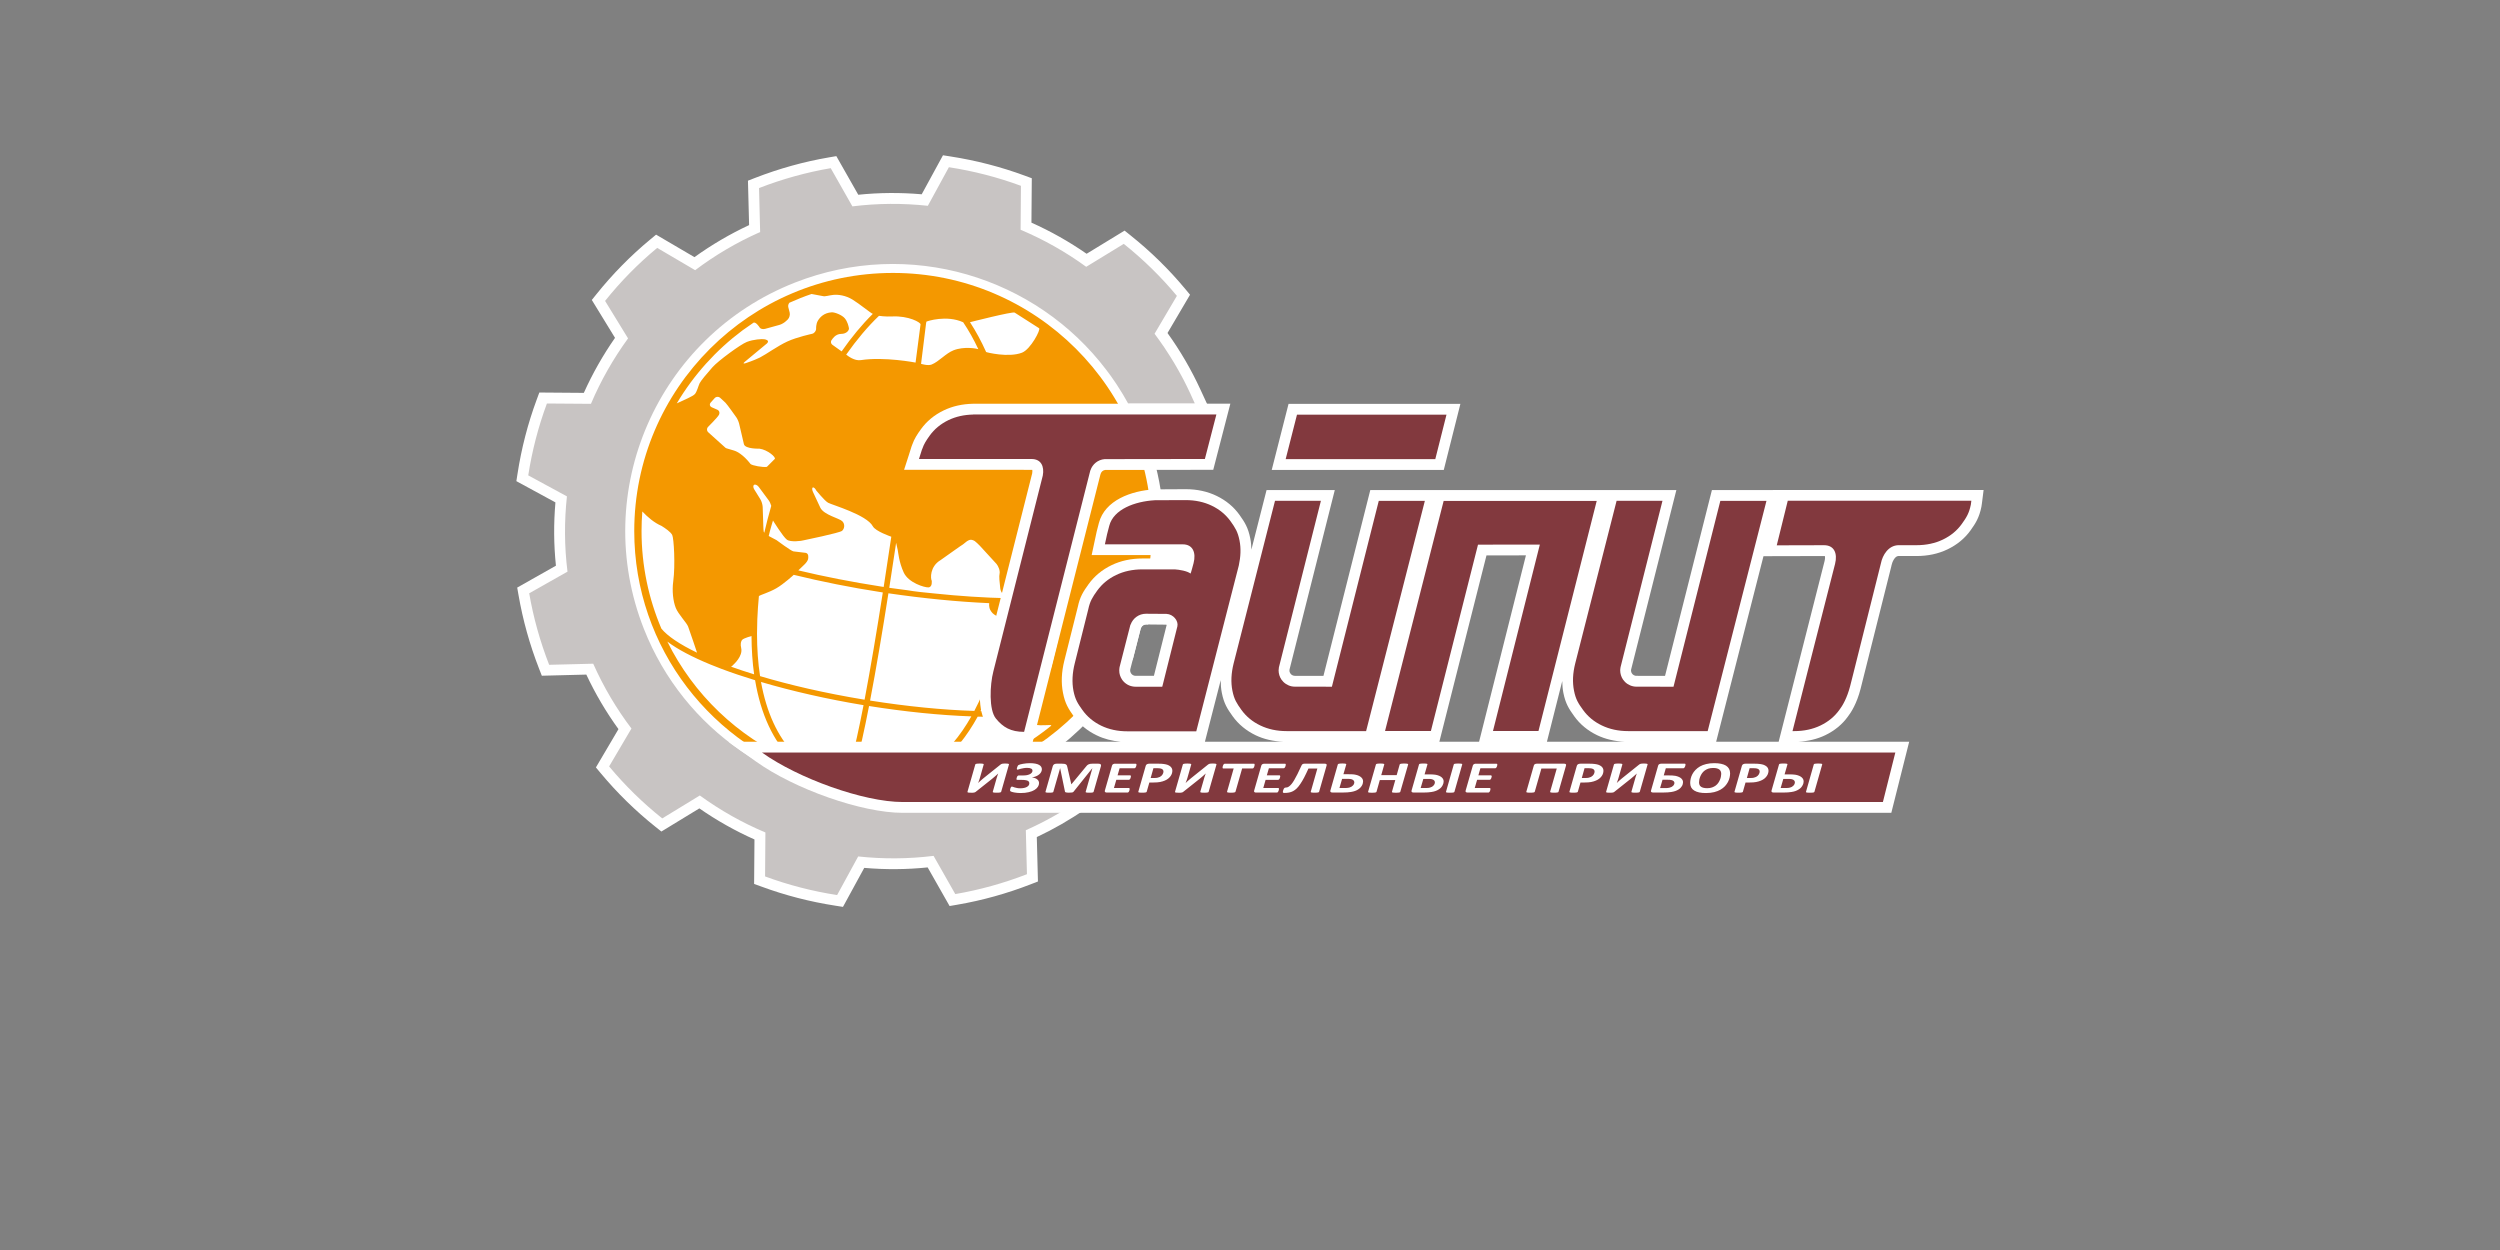
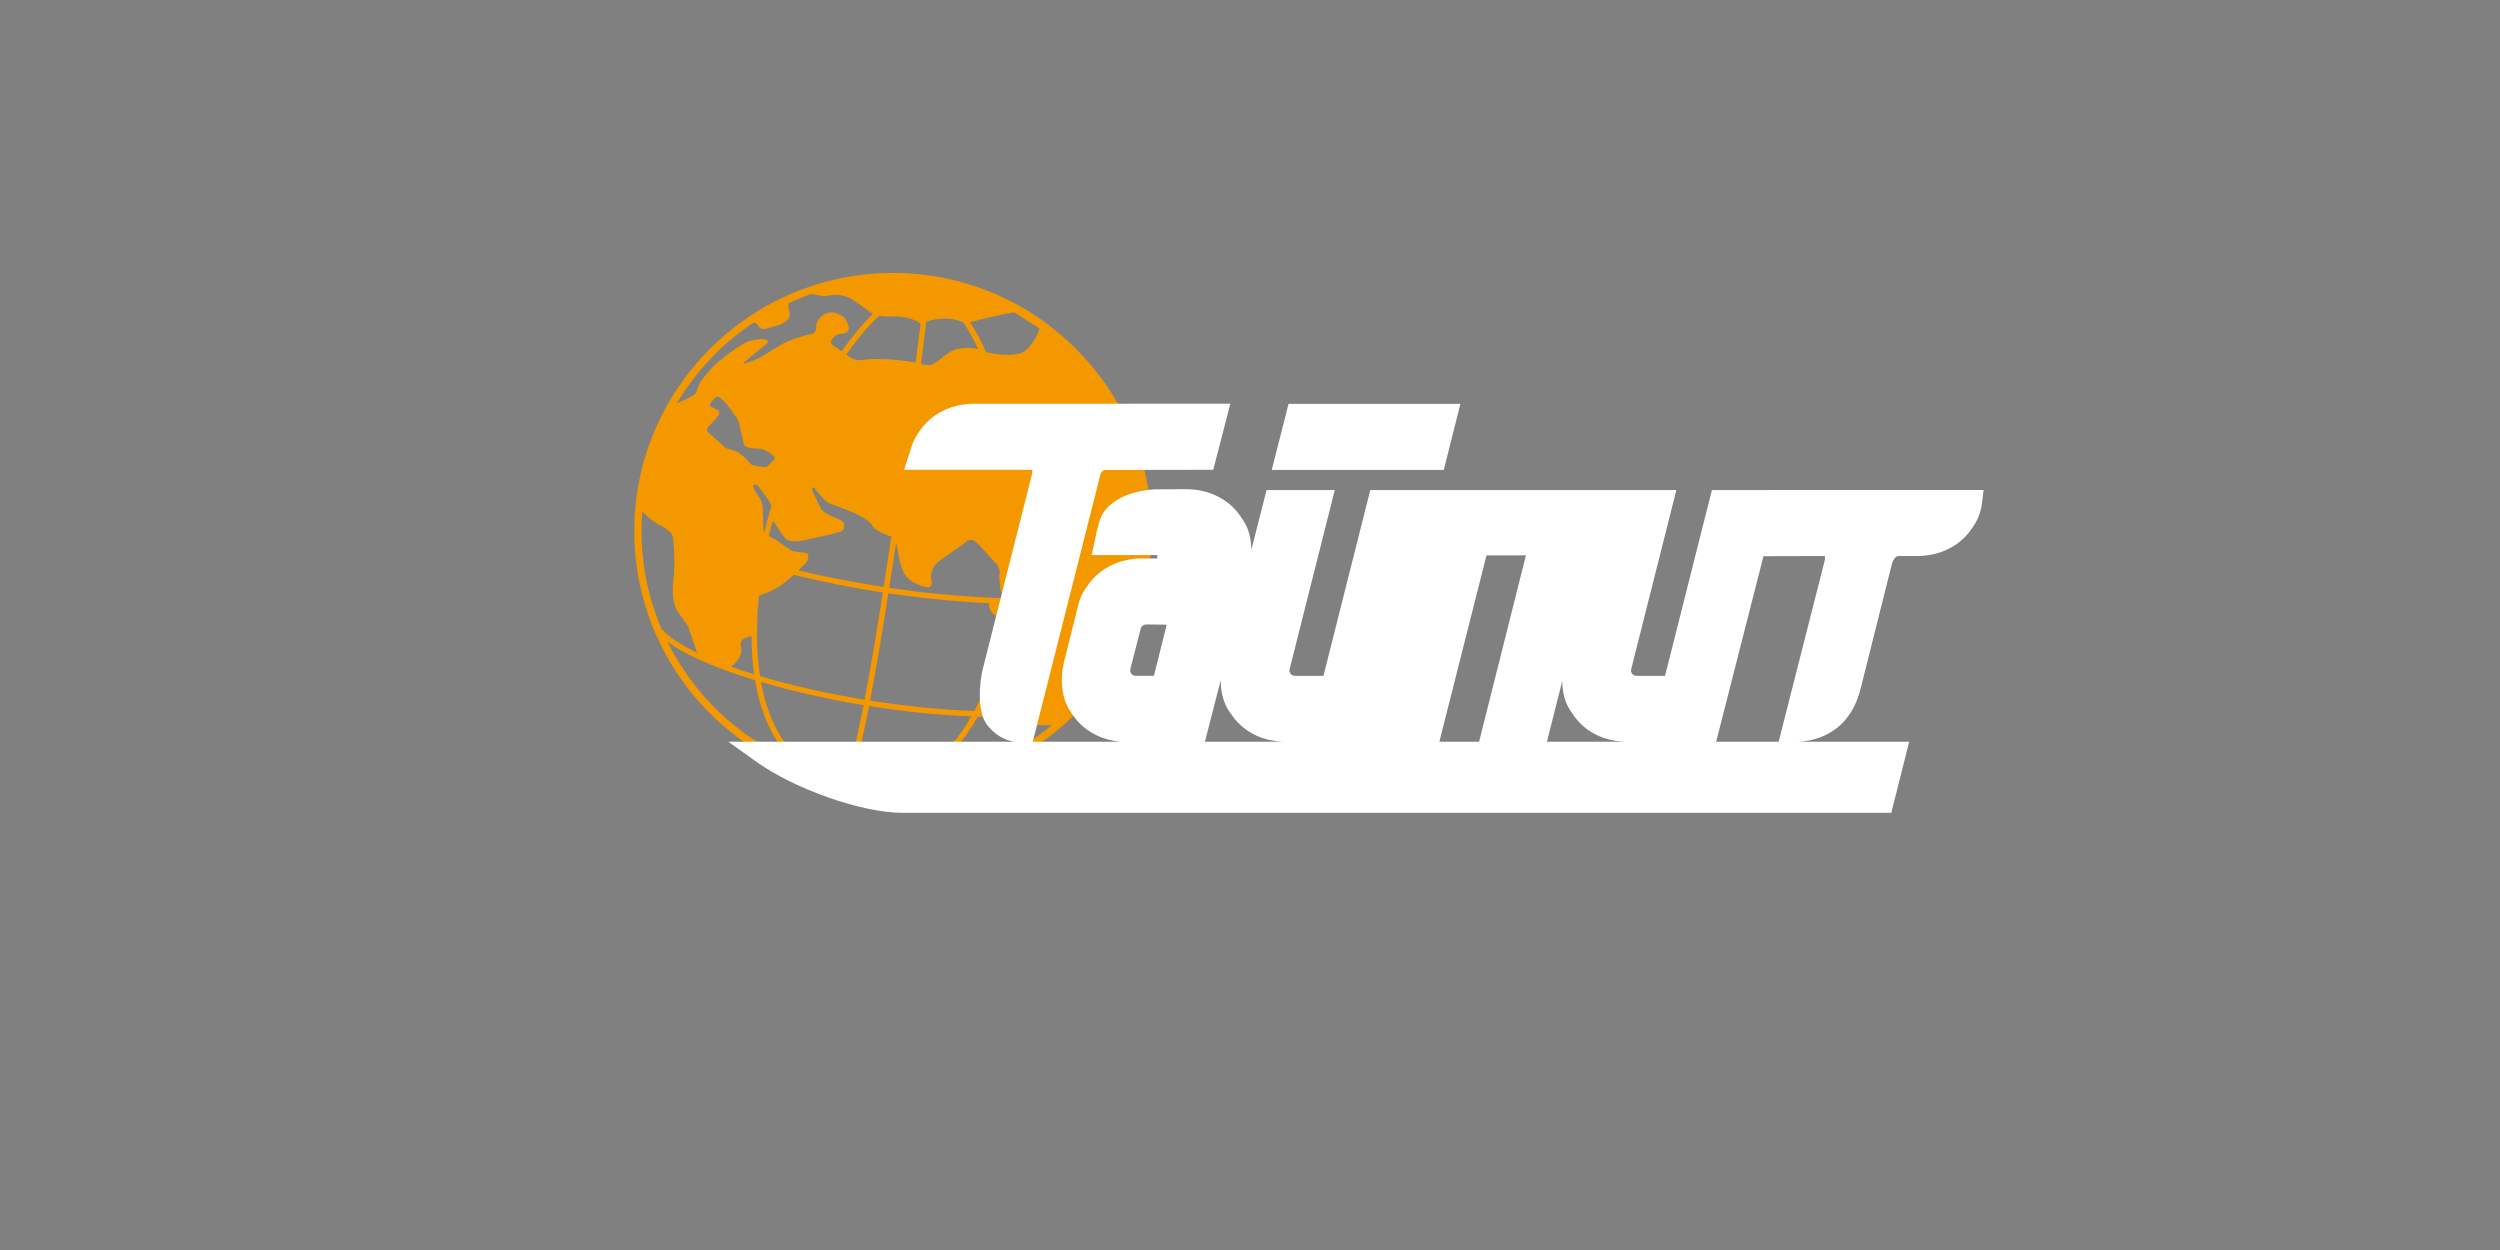
<svg xmlns="http://www.w3.org/2000/svg" viewBox="0 0 120 60" width="120px" height="60px">
  <rect x="0" y="0" width="120" height="60" fill="#808080" stroke="none" />
-   <path fill="#FFFFFF" d="M57.967,19.448l-0.34-0.736c-0.444-0.966-0.978-1.882-1.587-2.727l1.082-1.838l-0.232-0.279c-0.782-0.94-1.666-1.806-2.625-2.57l-0.285-0.229l-1.823,1.112c-0.835-0.58-1.723-1.081-2.648-1.494l0.017-2.131L49.185,8.43c-1.145-0.422-2.342-0.731-3.56-0.92l-0.362-0.057l-1.021,1.873c-1.019-0.089-2.041-0.081-3.045,0.022l-1.053-1.854l-0.361,0.062c-1.201,0.206-2.393,0.538-3.54,0.984l-0.341,0.133l0.055,2.132c-0.92,0.43-1.8,0.946-2.623,1.538l-1.842-1.08l-0.281,0.233c-0.942,0.779-1.808,1.661-2.576,2.618l-0.228,0.284l1.114,1.819c-0.58,0.833-1.082,1.719-1.497,2.641l-2.136-0.017l-0.126,0.341c-0.424,1.144-0.733,2.339-0.92,3.554l-0.056,0.359l1.875,1.02c-0.088,1.016-0.081,2.035,0.024,3.038l-1.859,1.051l0.063,0.358c0.208,1.201,0.54,2.39,0.986,3.533l0.133,0.34l2.136-0.055c0.431,0.918,0.947,1.796,1.543,2.618l-1.083,1.838l0.233,0.28c0.782,0.939,1.665,1.805,2.625,2.57l0.285,0.227l1.822-1.111c0.834,0.579,1.722,1.08,2.646,1.492l-0.017,2.134l0.343,0.125c1.145,0.423,2.342,0.732,3.56,0.92l0.362,0.057l1.021-1.872c1.02,0.088,2.04,0.08,3.044-0.023l1.053,1.854l0.361-0.062c1.2-0.205,2.391-0.537,3.54-0.984l0.34-0.132l-0.055-2.132c0.807-0.379,1.596-0.832,2.346-1.352l1.372-0.946h-6.324c3.124-1.106,5.701-3.362,7.222-6.258l0.372-1.45l0.01-0.029c0.04-0.104,0.135-0.172,0.245-0.172c0.007,0,0.044,0,0.098,0.001c0.494-1.375,0.766-2.856,0.766-4.4c0-2.215-0.554-4.299-1.53-6.125H57.967z" />
-   <path fill="#C8C4C3" d="M57.152,18.929h0.003c-0.01-0.022-0.022-0.043-0.032-0.064c-0.098-0.213-0.201-0.421-0.307-0.627c-0.022-0.039-0.042-0.078-0.062-0.116c-0.117-0.22-0.239-0.437-0.364-0.649c-0.015-0.026-0.029-0.051-0.045-0.076c-0.12-0.2-0.244-0.395-0.372-0.587c-0.029-0.044-0.058-0.091-0.088-0.136c-0.014-0.021-0.028-0.044-0.042-0.065l-0.002,0.002c-0.137-0.2-0.277-0.398-0.422-0.591l1.072-1.819c-0.77-0.925-1.625-1.758-2.55-2.496l-1.803,1.102c-0.981-0.714-2.038-1.31-3.149-1.778l0.016-2.11c-1.117-0.412-2.273-0.71-3.458-0.893l-1.01,1.852c-1.191-0.128-2.406-0.124-3.622,0.028l-1.04-1.834c-1.155,0.198-2.308,0.515-3.441,0.955l0.053,2.11c-1.128,0.499-2.169,1.116-3.119,1.832l-1.822-1.07c-0.927,0.767-1.762,1.62-2.502,2.545l1.103,1.799c-0.712,0.978-1.311,2.031-1.781,3.141l-2.114-0.016c-0.413,1.113-0.712,2.269-0.896,3.45l1.857,1.008c-0.129,1.188-0.125,2.399,0.027,3.613l-1.838,1.039c0.199,1.152,0.517,2.303,0.958,3.433l2.115-0.053c0.5,1.126,1.119,2.166,1.835,3.111l-1.072,1.819c0.769,0.925,1.625,1.758,2.55,2.496l1.804-1.101c0.98,0.712,2.036,1.309,3.148,1.776l-0.016,2.11c1.116,0.412,2.275,0.712,3.458,0.894l1.011-1.853c1.191,0.128,2.404,0.123,3.619-0.028l1.042,1.834c1.156-0.198,2.306-0.514,3.44-0.954L49.24,39.85c0.919-0.406,1.778-0.896,2.578-1.448l-9.368-0.094c-4.967-0.162-9.602-3.209-11.541-8.116c-2.601-6.589,0.644-14.032,7.245-16.627c5.49-2.157,11.569-0.279,14.957,4.201c0.071,0.093,0.141,0.187,0.209,0.281c0.059,0.082,0.117,0.167,0.174,0.251c0.039,0.058,0.078,0.112,0.114,0.168c0.1,0.152,0.197,0.305,0.291,0.463h0c0.087,0.146,0.171,0.292,0.252,0.439l3.202,0.002C57.29,19.222,57.22,19.075,57.152,18.929z" />
  <path fill="#F49800" d="M42.863,13.101c-6.849,0-12.419,5.56-12.419,12.393c0,5.621,3.772,10.379,8.923,11.89c0.179,0.06,0.503,0.137,0.503,0.137c0.958,0.237,1.96,0.365,2.993,0.365c6.848,0,12.419-5.56,12.419-12.392C55.282,18.66,49.711,13.101,42.863,13.101z M48.704,15.005l1.173,0.75c0.089,0.062-0.408,1.012-0.82,1.173c-0.649,0.252-1.717-0.017-1.723-0.032c-0.233-0.519-0.492-0.998-0.775-1.43C46.56,15.466,48.615,14.94,48.704,15.005z M34.43,19.666l-0.266-0.116c-0.097-0.044-0.121-0.147-0.049-0.229l0.185-0.207c0.072-0.082,0.196-0.087,0.275-0.012l0.25,0.232c0.078,0.075,0.524,0.706,0.524,0.706c0.063,0.092,0.126,0.254,0.145,0.364l0.214,0.917c0.065,0.238,0.744,0.215,0.744,0.215c0.394,0.051,0.815,0.421,0.735,0.495l-0.377,0.378c-0.189,0.034-0.708-0.062-0.786-0.138c0,0-0.383-0.528-0.806-0.649c-0.422-0.121-0.361-0.097-0.442-0.171l-0.777-0.699c-0.082-0.073-0.083-0.194-0.004-0.269c0,0,0.444-0.442,0.512-0.567C34.559,19.818,34.53,19.71,34.43,19.666z M40.425,25.015c-0.146-0.141-0.867-0.294-1.047-0.64l-0.354-0.758c-0.048-0.102-0.052-0.198-0.008-0.217c0.042-0.019,0.119,0.047,0.166,0.146c0,0,0.399,0.492,0.566,0.585c0.189,0.106,1.853,0.577,2.148,1.131c0.129,0.242,0.875,0.496,0.875,0.496c0.003,0.002,0.008,0.005,0.011,0.006c-0.12,0.81-0.242,1.617-0.365,2.409c-0.032-0.003-0.063-0.009-0.094-0.014c-1.447-0.224-2.784-0.488-4.003-0.781l0.303-0.292c0.079-0.073,0.153-0.187,0.165-0.248c0.011-0.062,0.045-0.267-0.112-0.301l-0.592-0.071c-0.107-0.013-0.802-0.534-0.812-0.54l-0.374-0.198c0.061-0.273,0.205-0.744,0.205-0.744c0.001,0,0.481,0.783,0.67,0.922c0.175,0.128,0.711,0.061,0.814,0.026c0,0,1.709-0.351,1.831-0.451C40.538,25.38,40.572,25.155,40.425,25.015z M35.211,31.897c0,0,0.455-0.4,0.367-0.783c-0.047-0.197-0.02-0.337,0.058-0.412c0.079-0.073,0.436-0.174,0.436-0.174c0.005,0.651,0.045,1.267,0.126,1.84c-0.389-0.12-0.759-0.242-1.106-0.367C35.14,31.97,35.184,31.934,35.211,31.897z M36.201,23.27c0.057-0.03,0.158,0.018,0.222,0.106l0.474,0.64c0.048,0.064,0.096,0.17,0.123,0.265c-0.124,0.431-0.235,0.862-0.335,1.291c-0.013-0.016-0.021-0.031-0.025-0.045c-0.009-0.046-0.02-0.173-0.021-0.285l-0.03-0.91c-0.005-0.11-0.054-0.277-0.113-0.369l-0.292-0.471C36.145,23.399,36.144,23.299,36.201,23.27z M36.351,29.724c0.015-0.369,0.041-0.736,0.076-1.11c0.062-0.06,0.479-0.169,0.837-0.377c0.36-0.207,0.835-0.645,0.835-0.645c1.34,0.328,2.761,0.612,4.182,0.831c0.031,0.007,0.063,0.01,0.094,0.015c-0.292,1.873-0.591,3.65-0.875,5.148c-0.012-0.001-0.023-0.003-0.034-0.006c-1.89-0.312-3.567-0.704-4.983-1.126c-0.097-0.629-0.146-1.312-0.146-2.043L36.351,29.724z M42.644,28.478c1.684,0.246,3.324,0.407,4.837,0.474c-0.008,0.067-0.005,0.147,0.012,0.217l0.005,0.023c0.029,0.106,0.126,0.242,0.218,0.3l0.43,0.279c0.016,0.009,0.034,0.023,0.051,0.036c-0.06,0.32-0.124,0.636-0.199,0.942c-0.236,0.982-0.622,2.224-1.231,3.375c-1.524-0.048-3.232-0.216-5.003-0.497C42.052,32.124,42.352,30.347,42.644,28.478z M44.827,28.484c-0.452-0.041-0.946-0.095-1.266-0.152c-0.291-0.039-0.582-0.075-0.876-0.117c0.11-0.712,0.221-1.436,0.329-2.161l0.077,0.349c0.024,0.107,0.055,0.565,0.285,1.072c0.232,0.508,1.015,0.729,1.185,0.72c0.209-0.01,0.161-0.322,0.161-0.322c-0.056-0.094-0.101-0.678,0.431-0.992l0.9-0.637c0.09-0.064,0.167-0.113,0.17-0.113c0.003,0,0.065-0.049,0.133-0.106c0.067-0.061,0.172-0.113,0.227-0.116c0.059-0.004,0.152,0.025,0.208,0.065c0.058,0.042,0.164,0.143,0.24,0.221l0.608,0.663c0.074,0.082,0.162,0.177,0.196,0.214c0.033,0.036,0.087,0.135,0.117,0.218c0.031,0.084,0.042,0.191,0.028,0.242c-0.015,0.052-0.019,0.183-0.009,0.293l0.041,0.418c0.01,0.109,0.082,0.246,0.158,0.304c0.059,0.044,0.124,0.109,0.165,0.167C47.234,28.689,46.053,28.613,44.827,28.484z M44.451,15.525l0.017-0.086c0.031-0.022,0.967-0.332,1.765,0.03c0.263,0.389,0.505,0.819,0.726,1.29c-0.071-0.027-0.685-0.145-1.192,0.056c-0.373,0.147-0.696,0.541-1.05,0.683c-0.179,0.071-0.506-0.034-0.506-0.034C44.31,16.705,44.375,16.106,44.451,15.525z M42.816,15.19c0.802-0.041,1.38,0.288,1.37,0.381c-0.069,0.539-0.15,1.154-0.239,1.833c0,0-1.5-0.292-2.629-0.118c-0.307,0.047-0.614-0.199-0.701-0.264c0.506-0.718,1.035-1.347,1.574-1.862C42.19,15.16,42.495,15.207,42.816,15.19z M35.637,15.86l0.537-0.375c0.104-0.033,0.255,0.176,0.292,0.238c0.038,0.063,0.153,0.091,0.257,0.063l0.687-0.19c0.105-0.027,0.252-0.115,0.329-0.193l0.074-0.069c0.077-0.076,0.119-0.227,0.091-0.333l-0.065-0.253c-0.02-0.075,0.003-0.157,0.051-0.216c0.347-0.156,0.701-0.299,1.064-0.421h0.002l0.549,0.103c0.105,0.028,0.276-0.037,0.492-0.059c0.236-0.024,0.59,0.022,0.92,0.223c0.331,0.201,0.878,0.653,0.977,0.688c-0.519,0.512-1.02,1.119-1.496,1.801l-0.438-0.313c-0.089-0.064-0.098-0.18-0.022-0.258c0,0,0.153-0.269,0.436-0.269c0.261,0,0.393-0.175,0.374-0.277c-0.019-0.101-0.066-0.31-0.197-0.47c-0.13-0.159-0.488-0.299-0.631-0.289c-0.365,0.024-0.56,0.233-0.66,0.399c-0.101,0.167-0.086,0.387-0.086,0.387c0,0.11-0.087,0.221-0.19,0.245c0,0-0.733,0.157-1.192,0.37c-0.461,0.211-1.011,0.613-1.314,0.767c-0.302,0.151-0.696,0.276-0.696,0.276c-0.103,0.032-0.119,0.003-0.034-0.067l1.067-0.885c0.162-0.162-0.121-0.198-0.121-0.198c-0.106-0.024-0.536,0.005-0.846,0.127c-0.31,0.121-1.378,0.911-1.641,1.205c-0.262,0.294-0.565,0.655-0.626,0.78c-0.061,0.126-0.126,0.399-0.226,0.516c-0.1,0.114-0.512,0.28-0.87,0.449C33.295,17.999,34.369,16.808,35.637,15.86z M31.746,30.173c-0.612-1.438-0.952-3.021-0.952-4.68c0-0.318,0.013-0.632,0.037-0.943c0.257,0.274,0.577,0.546,0.922,0.693c0.188,0.119,0.437,0.285,0.514,0.438c0.078,0.152,0.154,1.447,0.049,2.22c-0.062,0.46-0.009,0.955,0.122,1.281c0.118,0.295,0.519,0.708,0.59,0.889c0.077,0.198,0.43,1.257,0.43,1.257C32.621,30.926,32.035,30.528,31.746,30.173z M38.012,36.477c0,0-0.003,0.012-0.012,0.026c-2.597-1.144-4.716-3.177-5.968-5.707c0.492,0.374,1.202,0.743,2.059,1.097c0,0,0.407,0.164,0.536,0.211c0.502,0.189,1.045,0.373,1.617,0.546c0.275,1.641,0.876,2.93,1.773,3.81C38.017,36.466,38.016,36.472,38.012,36.477z M40.769,36.616l-0.994-0.424c-0.1-0.045-0.27-0.078-0.378-0.078h-0.341c-0.106,0-0.234,0.023-0.282,0.051l-0.062-0.021c-0.027-0.007-0.372-0.131-0.372-0.131c-0.101-0.035-0.204,0.011-0.227,0.103c-0.004,0.015-0.008,0.03-0.012,0.047c-0.778-0.815-1.309-1.973-1.573-3.429c1.507,0.445,3.202,0.829,4.895,1.109c0.009,0.001,0.018,0.003,0.027,0.004c-0.22,1.137-0.431,2.094-0.624,2.793C40.804,36.631,40.784,36.622,40.769,36.616zM44.386,36.764c-0.106,0.017-0.248,0.056-0.319,0.086c-0.066,0.031-0.152,0.035-0.19,0.013c-0.037-0.023-0.116-0.097-0.121-0.091c-0.006,0.009-0.095-0.008-0.2-0.038l-0.67-0.185c-0.104-0.029-0.26,0-0.348,0.065l-0.25,0.189c-0.089,0.065-0.246,0.1-0.351,0.073l-0.32-0.076c-0.105-0.025-0.233-0.029-0.282-0.009c-0.051,0.018-0.137,0.018-0.192-0.004c-0.014-0.006-0.042-0.018-0.074-0.031c0.201-0.717,0.419-1.701,0.645-2.867c1.732,0.275,3.406,0.444,4.91,0.497c-0.522,0.923-1.196,1.767-2.06,2.347L44.386,36.764zM50.442,34.848c-0.866,0.698-1.827,1.281-2.866,1.724c-0.002-0.046-0.044-0.063-0.105-0.039c-0.066,0.023-0.194,0.007-0.269-0.018c-0.075-0.022-0.124-0.055-0.109-0.07c0.013-0.015-0.064-0.027-0.172-0.028l-0.354-0.007c-0.108-0.002-0.235,0.031-0.284,0.075c-0.049,0.044-0.177,0.079-0.284,0.079h-0.199c-0.107,0-0.283,0.015-0.389,0.032l-0.286,0.045c0.683-0.555,1.289-1.305,1.804-2.242c0.238,0.005,0.472,0.009,0.699,0.009c0.459,0,0.899-0.013,1.312-0.037c0.231-0.014,0.363,0.313,0.704,0.405C50.01,34.872,50.572,34.741,50.442,34.848z M50.462,32.033c-0.004,0.002-0.009,0.005-0.012,0.008l-0.602,0.267c-0.099,0.044-0.234,0.15-0.304,0.235c-0.066,0.086-0.122,0.248-0.121,0.359l0.001,0.182c0.001,0.096-0.219,1.004-0.5,1.021c-0.574,0.034-1.201,0.042-1.861,0.028c0.485-0.94,0.887-2.047,1.195-3.321c0.063-0.264,0.119-0.532,0.173-0.804c0.004,0.005,0.01,0.011,0.017,0.016l0.559,0.606c0.074,0.08,0.225,0.145,0.333,0.145l0.894-0.008c0.108,0,0.281-0.027,0.384-0.062l0.179-0.047C50.792,30.695,50.49,31.904,50.462,32.033z" />
  <path fill="#FFFFFF" d="M70.099,19.386H61.85l-0.807,3.17l8.258,0.001L70.099,19.386zM82.172,23.522l-2.25,8.919L78.55,32.44c-0.019,0-0.035-0.003-0.053-0.004c-0.033-0.009-0.064-0.021-0.093-0.04c-0.029-0.019-0.053-0.043-0.071-0.071c-0.021-0.029-0.044-0.08-0.045-0.129c0.001-0.012,0.002-0.039,0.006-0.061l2.172-8.613H65.774l-2.248,8.919l-1.372-0.001c-0.017,0-0.036-0.003-0.053-0.006c-0.032-0.007-0.064-0.02-0.093-0.038c-0.027-0.019-0.052-0.043-0.07-0.071c-0.021-0.029-0.045-0.08-0.045-0.13c0.001-0.011,0.002-0.036,0.004-0.058l2.173-8.615h-3.275l-0.729,2.862c-0.004-0.186-0.017-0.367-0.053-0.542c-0.101-0.513-0.261-0.767-0.513-1.122c-0.277-0.389-0.646-0.696-1.099-0.916c-0.443-0.215-0.944-0.323-1.483-0.323l-1.481,0.008h-0.028c-1.102,0.064-2.378,0.521-2.662,1.614l-0.106,0.411l-0.242,1.13l3.157-0.001c-0.008,0.027-0.013,0.059-0.013,0.092c0,0.024,0.003,0.049,0.007,0.072h-0.712c-0.542,0-1.041,0.107-1.486,0.322c-0.453,0.219-0.823,0.525-1.103,0.915c-0.252,0.35-0.412,0.6-0.512,1.078l-0.65,2.593c-0.137,0.55-0.158,1.069-0.063,1.544c0.099,0.512,0.261,0.764,0.513,1.12c0.278,0.39,0.647,0.698,1.1,0.915c0.35,0.172,0.738,0.272,1.152,0.308h-4.216L52.814,22.8l0.021-0.066c0.032-0.096,0.112-0.162,0.211-0.176c0.286-0.002,3.222-0.004,4.787-0.007h0.403l0.821-3.175L46.704,19.38c-0.514,0.011-0.986,0.117-1.403,0.318c-0.452,0.217-0.823,0.523-1.101,0.911c-0.166,0.23-0.311,0.445-0.414,0.738c-0.012,0.025-0.021,0.051-0.03,0.078l-0.051,0.163c-0.028,0.093-0.059,0.188-0.09,0.284l-0.219,0.678l6.117,0.002c0.014,0,0.026,0.001,0.036,0.001c0.006,0.028,0.01,0.084-0.004,0.168l-2.368,9.377c-0.156,0.607-0.306,2.071,0.223,2.722c0.359,0.44,0.766,0.689,1.274,0.782H34.959l1.313,0.94c1.87,1.342,5.101,2.474,7.057,2.474h0.002l47.452-0.001l0.858-3.412H86.32c0.467-0.024,0.899-0.125,1.289-0.312c0.453-0.217,0.823-0.523,1.09-0.896c0.148-0.19,0.427-0.619,0.609-1.331l1.477-5.888l0.004-0.025c0.035-0.175,0.161-0.457,0.332-0.462h0.875c0.544,0,1.044-0.107,1.489-0.322c0.454-0.218,0.826-0.524,1.104-0.913c0.238-0.333,0.414-0.607,0.519-1.13c0.013-0.058,0.021-0.116,0.026-0.175l0.079-0.629L82.172,23.522z M55.388,32.439h-0.882c-0.017,0-0.033-0.003-0.051-0.005c-0.035-0.008-0.064-0.021-0.092-0.039c-0.028-0.02-0.052-0.044-0.071-0.072c-0.029-0.043-0.044-0.092-0.044-0.13c0-0.011,0.002-0.04,0.004-0.062l0.502-1.956l0.01-0.027c0.04-0.104,0.135-0.172,0.245-0.174c0.047,0.002,0.967,0.01,0.967,0.01c0.008,0.001,0.015,0.006,0.024,0.014L55.388,32.439z M57.836,35.603l0.758-2.953c0,0.212,0.015,0.417,0.055,0.613c0.101,0.509,0.263,0.761,0.517,1.115c0.279,0.388,0.65,0.693,1.101,0.912c0.398,0.191,0.843,0.293,1.322,0.312H57.836z M70.996,35.604h-1.907l2.262-8.944l1.894-0.003L70.996,35.604z M74.252,35.604l0.736-2.913c0.003,0.197,0.018,0.389,0.055,0.573c0.102,0.508,0.265,0.76,0.519,1.114c0.277,0.387,0.648,0.694,1.101,0.912c0.399,0.191,0.843,0.293,1.321,0.313H74.252z M87.578,26.938l-2.203,8.666h-3l2.272-8.907l2.909-0.007c0.019,0,0.03,0,0.04,0.003C87.605,26.727,87.61,26.809,87.578,26.938z" />
-   <path fill="#82393E" d="M43.33,38.497h47.049l0.597-2.375H36.576C38.303,37.36,41.454,38.497,43.33,38.497z M75.554,33.16c0.083,0.413,0.202,0.599,0.431,0.916c0.228,0.317,0.528,0.566,0.903,0.746s0.794,0.271,1.259,0.271h3.821l2.822-11.052h-2.214l-2.248,8.921c0,0-1.417-0.001-1.778-0.001c-0.054,0-0.106-0.007-0.157-0.017c-0.102-0.021-0.196-0.063-0.28-0.118c-0.083-0.056-0.153-0.127-0.211-0.21c-0.083-0.125-0.133-0.275-0.133-0.438c0-0.017,0.007-0.116,0.016-0.149l0.001-0.002c0-0.004,0.001-0.011,0.003-0.016l2.009-7.971h-2.202l-1.987,7.809C75.493,32.313,75.47,32.749,75.554,33.16z M59.157,33.16c0.083,0.413,0.205,0.599,0.432,0.916c0.229,0.317,0.53,0.566,0.905,0.746c0.375,0.18,0.793,0.271,1.257,0.271h3.822l2.82-11.052h-2.212l-2.25,8.921c0,0-1.415-0.002-1.776-0.002c-0.055,0-0.107-0.006-0.158-0.016c-0.102-0.021-0.195-0.063-0.278-0.118c-0.084-0.056-0.156-0.127-0.213-0.21c-0.083-0.125-0.133-0.275-0.133-0.438c0.001-0.017,0.007-0.116,0.015-0.149v-0.003c0.003-0.003,0.004-0.01,0.005-0.015l2.01-7.971H61.2l-1.987,7.809C59.098,32.313,59.074,32.749,59.157,33.16z M56.91,24.005h-0.151l-1.327,0.006c-0.965,0.056-1.983,0.437-2.187,1.226l-0.107,0.412l-0.103,0.479h3.734c0.491-0.001,0.651,0.403,0.523,0.899c0,0-0.135,0.515-0.146,0.504c-0.159-0.124-0.54-0.188-0.745-0.2V27.33h-1.569c-0.464,0-0.884,0.09-1.259,0.271c-0.376,0.181-0.678,0.432-0.907,0.749c-0.225,0.313-0.345,0.501-0.43,0.901l-0.649,2.593c-0.116,0.468-0.14,0.905-0.06,1.32c0.083,0.412,0.2,0.599,0.429,0.917c0.227,0.319,0.528,0.57,0.901,0.752c0.374,0.18,0.793,0.27,1.257,0.27h3.307c0,0,2.043-7.954,2.041-7.957c0.092-0.422,0.11-0.823,0.035-1.202c-0.082-0.414-0.2-0.601-0.427-0.92c-0.228-0.317-0.527-0.567-0.9-0.748C57.793,24.094,57.374,24.005,56.91,24.005z M55.83,32.8l-0.042,0.163c-0.01,0-0.928-0.001-1.287-0.001c-0.054,0-0.105-0.005-0.157-0.017c-0.102-0.02-0.196-0.061-0.279-0.118c-0.083-0.056-0.154-0.127-0.209-0.21c-0.084-0.126-0.134-0.277-0.132-0.438v-0.001c0-0.017,0.006-0.117,0.014-0.151v-0.002c0.002-0.005,0.003-0.011,0.004-0.015l0.351-1.374l0.163-0.633c0.003-0.012,0.012-0.024,0.018-0.035c0.111-0.296,0.396-0.508,0.73-0.508c0.03,0,0.987,0.007,0.987,0.007c0.329,0.013,0.582,0.336,0.524,0.595L55.83,32.8zM94.622,24.034h-8.809l-0.529,2.142l2.271-0.006c0.493,0,0.653,0.4,0.528,0.896l-1.329,5.213l-0.714,2.814h0.085c0.464,0,0.885-0.09,1.26-0.27c0.375-0.181,0.676-0.43,0.903-0.747c0.158-0.203,0.37-0.574,0.518-1.14l0.126-0.497l1.349-5.389c0.082-0.416,0.365-0.868,0.841-0.881h0.875c0.466,0,0.887-0.091,1.264-0.271c0.376-0.181,0.679-0.432,0.906-0.749c0.229-0.319,0.35-0.517,0.434-0.931c0.012-0.06,0.017-0.12,0.023-0.181C94.623,24.04,94.622,24.035,94.622,24.034z M69.431,19.905h-7.176l-0.543,2.133h7.182L69.431,19.905z M66.482,35.087h2.201l2.261-8.944l2.968-0.003l-2.249,8.947h2.184l2.795-11.042h-7.347L66.482,35.087z M50.054,22.828l-2.373,9.399c-0.17,0.661-0.218,1.848,0.123,2.264c0.341,0.418,0.715,0.638,1.353,0.638l3.159-12.472c0.001-0.003,0.001-0.007,0.002-0.01l0.019-0.07c0,0,0.005-0.004,0.005-0.005c0.096-0.292,0.358-0.507,0.677-0.534c0.007-0.001,4.815-0.007,4.815-0.007l0.552-2.136H46.707c0.006,0,0.005,0.002,0.009,0.003c-0.437,0.009-0.834,0.097-1.189,0.267c-0.375,0.182-0.676,0.43-0.903,0.746c-0.168,0.234-0.276,0.401-0.354,0.634c-0.004,0.012-0.013,0.023-0.017,0.037c-0.044,0.145-0.091,0.295-0.142,0.449l5.399,0.001C49.971,22.031,50.136,22.383,50.054,22.828z" />
-   <path fill="#FFFFFF" d="M58.358,36.661c-0.013-0.004-0.033-0.006-0.058-0.008c-0.025-0.002-0.057-0.004-0.097-0.004c-0.031,0-0.059,0.002-0.082,0.004c-0.022,0-0.04,0.003-0.056,0.007c-0.016,0.003-0.032,0.008-0.042,0.016c-0.013,0.006-0.024,0.012-0.037,0.023l-0.807,0.647c-0.021,0.018-0.042,0.034-0.065,0.055c-0.024,0.019-0.048,0.038-0.071,0.06c-0.024,0.021-0.046,0.041-0.068,0.061c-0.021,0.021-0.042,0.04-0.061,0.06H56.91c0.009-0.019,0.017-0.038,0.023-0.06c0.01-0.021,0.016-0.041,0.024-0.062c0.006-0.021,0.014-0.042,0.021-0.062s0.013-0.04,0.018-0.057l0.184-0.647c0.002-0.007,0-0.014-0.005-0.018c-0.004-0.006-0.015-0.011-0.028-0.014c-0.014-0.004-0.034-0.006-0.06-0.008c-0.023-0.002-0.056-0.004-0.094-0.004c-0.041,0-0.073,0.002-0.098,0.004c-0.026,0.002-0.047,0.004-0.065,0.008c-0.017,0.003-0.029,0.008-0.039,0.014c-0.009,0.004-0.013,0.011-0.014,0.018l-0.375,1.31c-0.003,0.009-0.003,0.017,0.001,0.022c0.004,0.007,0.013,0.011,0.027,0.016c0.014,0.002,0.033,0.005,0.058,0.006c0.024,0.002,0.056,0.003,0.096,0.003c0.034,0,0.062-0.001,0.083-0.001c0.021-0.002,0.041-0.005,0.056-0.008c0.017-0.003,0.03-0.008,0.042-0.013c0.011-0.005,0.021-0.012,0.031-0.02l0.789-0.627c0.048-0.039,0.098-0.08,0.147-0.124c0.049-0.043,0.099-0.085,0.144-0.129h0.002c-0.009,0.021-0.02,0.045-0.028,0.068c-0.009,0.024-0.017,0.05-0.025,0.074c-0.009,0.024-0.016,0.049-0.023,0.072c-0.007,0.023-0.013,0.046-0.018,0.067l-0.171,0.596c-0.001,0.007,0,0.013,0.004,0.019c0.005,0.006,0.014,0.011,0.028,0.014c0.013,0.003,0.033,0.005,0.058,0.008c0.025,0.002,0.058,0.003,0.098,0.003c0.039,0,0.072-0.001,0.099-0.003c0.027-0.003,0.047-0.005,0.064-0.008c0.018-0.003,0.03-0.008,0.038-0.014c0.008-0.006,0.013-0.012,0.014-0.019l0.376-1.313c0.003-0.007,0.001-0.014-0.005-0.018C58.381,36.669,58.372,36.664,58.358,36.661zM60.213,36.763c0.005-0.014,0.007-0.025,0.008-0.036c0.001-0.012,0.002-0.021,0.002-0.024c0-0.016-0.003-0.025-0.01-0.034c-0.006-0.008-0.015-0.011-0.028-0.011h-1.396c-0.013,0-0.024,0.003-0.034,0.011c-0.01,0.008-0.019,0.018-0.028,0.029c-0.007,0.013-0.015,0.025-0.02,0.04c-0.006,0.015-0.012,0.029-0.014,0.042c-0.004,0.015-0.007,0.026-0.008,0.038c-0.001,0.012-0.001,0.021-0.001,0.025c0,0.015,0.001,0.023,0.008,0.033c0.006,0.007,0.015,0.011,0.031,0.011h0.493l-0.318,1.116c-0.002,0.008-0.001,0.015,0.004,0.02c0.005,0.007,0.014,0.01,0.027,0.014s0.034,0.007,0.06,0.009c0.024,0.003,0.057,0.004,0.096,0.004c0.041,0,0.072-0.001,0.1-0.004c0.026-0.002,0.048-0.005,0.064-0.009c0.017-0.004,0.029-0.007,0.037-0.014c0.008-0.005,0.014-0.012,0.017-0.02l0.319-1.116h0.499c0.011,0,0.024-0.004,0.034-0.011c0.01-0.01,0.019-0.019,0.027-0.031c0.007-0.011,0.014-0.025,0.02-0.04C60.207,36.791,60.21,36.775,60.213,36.763z M63.585,36.657h-0.974c-0.021,0-0.04,0.001-0.054,0.007c-0.017,0.004-0.029,0.012-0.041,0.02s-0.021,0.019-0.028,0.031c-0.008,0.013-0.015,0.025-0.021,0.041c-0.07,0.155-0.133,0.287-0.189,0.4c-0.056,0.111-0.107,0.206-0.153,0.284c-0.047,0.079-0.089,0.143-0.128,0.189s-0.076,0.085-0.11,0.11c-0.033,0.026-0.066,0.044-0.098,0.054c-0.032,0.009-0.064,0.013-0.096,0.013c-0.013,0-0.025,0.005-0.036,0.013s-0.021,0.021-0.028,0.032c-0.009,0.014-0.017,0.028-0.022,0.045c-0.008,0.016-0.014,0.032-0.017,0.048c-0.004,0.016-0.007,0.03-0.01,0.042c-0.002,0.013-0.003,0.022-0.003,0.027c0,0.018,0.006,0.028,0.016,0.036c0.008,0.009,0.029,0.012,0.06,0.012c0.079,0,0.152-0.006,0.22-0.019c0.067-0.012,0.131-0.034,0.192-0.066c0.061-0.032,0.121-0.075,0.178-0.131c0.058-0.057,0.115-0.128,0.173-0.215c0.06-0.085,0.121-0.191,0.185-0.312c0.064-0.124,0.133-0.266,0.206-0.43h0.427l-0.318,1.117c-0.004,0.007-0.003,0.013,0.002,0.019s0.014,0.011,0.027,0.014c0.015,0.003,0.035,0.005,0.061,0.008c0.025,0.002,0.059,0.003,0.098,0.003c0.038,0,0.071-0.001,0.098-0.003c0.026-0.003,0.048-0.005,0.065-0.008c0.017-0.003,0.029-0.008,0.035-0.014c0.008-0.006,0.013-0.012,0.015-0.019l0.36-1.26c0.009-0.03,0.007-0.054-0.011-0.067C63.648,36.664,63.622,36.657,63.585,36.657z M61.409,37.215h-0.601l0.098-0.338h0.708c0.014,0,0.024-0.004,0.035-0.011c0.01-0.009,0.02-0.019,0.027-0.03s0.015-0.024,0.019-0.038c0.007-0.015,0.011-0.029,0.013-0.041c0.004-0.014,0.005-0.026,0.007-0.036c0.003-0.012,0.003-0.019,0.003-0.023c0-0.027-0.014-0.04-0.04-0.04H60.69c-0.033,0-0.064,0.007-0.093,0.021c-0.026,0.014-0.044,0.036-0.054,0.068l-0.346,1.208c-0.005,0.016-0.005,0.028-0.001,0.039c0.002,0.012,0.009,0.021,0.018,0.027c0.008,0.009,0.02,0.015,0.032,0.017c0.014,0.003,0.029,0.005,0.045,0.005h0.997c0.012,0,0.024-0.002,0.035-0.011c0.01-0.007,0.02-0.017,0.026-0.028c0.008-0.012,0.015-0.024,0.019-0.037c0.006-0.015,0.01-0.028,0.013-0.041c0.005-0.013,0.007-0.025,0.007-0.037c0.001-0.01,0.004-0.018,0.004-0.022c0-0.015-0.005-0.025-0.011-0.032s-0.016-0.011-0.027-0.011h-0.717l0.112-0.392h0.601c0.012,0,0.023-0.004,0.032-0.011c0.012-0.008,0.02-0.017,0.028-0.027c0.006-0.012,0.014-0.023,0.019-0.037c0.005-0.015,0.01-0.027,0.013-0.041c0.003-0.013,0.006-0.025,0.007-0.035c0-0.011,0.003-0.018,0.003-0.023c0-0.013-0.004-0.021-0.01-0.029C61.433,37.22,61.423,37.215,61.409,37.215z M48.398,36.661c-0.013-0.004-0.032-0.006-0.057-0.008c-0.025-0.002-0.058-0.004-0.098-0.004c-0.032,0-0.059,0.002-0.08,0.004c-0.022,0-0.042,0.003-0.057,0.007c-0.018,0.003-0.031,0.008-0.044,0.016c-0.011,0.006-0.023,0.012-0.036,0.023l-0.808,0.647c-0.019,0.018-0.041,0.034-0.065,0.055c-0.023,0.019-0.047,0.038-0.07,0.06c-0.024,0.021-0.047,0.041-0.068,0.061c-0.023,0.021-0.042,0.04-0.061,0.06h-0.003c0.007-0.019,0.016-0.038,0.023-0.06c0.007-0.021,0.015-0.041,0.023-0.062c0.007-0.021,0.013-0.042,0.021-0.062s0.012-0.04,0.017-0.057l0.183-0.647c0.003-0.007,0.001-0.014-0.003-0.018c-0.005-0.006-0.016-0.011-0.029-0.014c-0.015-0.004-0.034-0.006-0.061-0.008c-0.023-0.002-0.056-0.004-0.094-0.004c-0.04,0-0.071,0.002-0.098,0.004c-0.026,0.002-0.047,0.004-0.065,0.008c-0.016,0.003-0.03,0.008-0.039,0.014c-0.008,0.004-0.013,0.011-0.015,0.018l-0.375,1.31c-0.001,0.009-0.001,0.017,0.002,0.022c0.004,0.007,0.013,0.011,0.027,0.016c0.013,0.002,0.034,0.005,0.058,0.006c0.025,0.002,0.056,0.003,0.097,0.003c0.031,0,0.06-0.001,0.082-0.001c0.021-0.002,0.041-0.005,0.056-0.008c0.016-0.003,0.03-0.008,0.041-0.013c0.012-0.005,0.022-0.012,0.032-0.02l0.789-0.627c0.048-0.039,0.097-0.08,0.147-0.124c0.05-0.043,0.098-0.085,0.144-0.129h0.001c-0.009,0.021-0.019,0.045-0.027,0.068c-0.008,0.024-0.017,0.05-0.024,0.074c-0.009,0.024-0.016,0.049-0.023,0.072c-0.006,0.023-0.014,0.046-0.019,0.067l-0.169,0.596c-0.002,0.007-0.001,0.013,0.003,0.019c0.004,0.006,0.014,0.011,0.028,0.014c0.013,0.003,0.033,0.005,0.058,0.008c0.025,0.002,0.058,0.003,0.097,0.003c0.039,0,0.071-0.001,0.098-0.003c0.027-0.003,0.049-0.005,0.065-0.008c0.018-0.003,0.029-0.008,0.038-0.014c0.008-0.006,0.013-0.012,0.016-0.019l0.375-1.313c0.002-0.007,0.001-0.014-0.004-0.018C48.421,36.669,48.413,36.664,48.398,36.661zM65.34,37.314c-0.03-0.028-0.069-0.055-0.116-0.076c-0.047-0.023-0.103-0.042-0.168-0.053c-0.021-0.005-0.043-0.008-0.064-0.011c-0.021-0.002-0.046-0.003-0.072-0.007c-0.026-0.001-0.055-0.002-0.088-0.002c-0.031-0.002-0.066-0.002-0.107-0.002h-0.241l0.137-0.472c0.001-0.007,0-0.014-0.005-0.018c-0.005-0.006-0.016-0.011-0.029-0.014c-0.016-0.004-0.034-0.006-0.059-0.008c-0.025-0.002-0.059-0.004-0.096-0.004c-0.039,0-0.071,0.002-0.098,0.004c-0.025,0.002-0.049,0.004-0.064,0.008c-0.018,0.003-0.029,0.008-0.038,0.014c-0.009,0.004-0.015,0.011-0.016,0.018l-0.36,1.262c-0.005,0.016-0.005,0.028-0.001,0.039c0.004,0.012,0.01,0.021,0.02,0.027c0.009,0.009,0.02,0.015,0.035,0.017c0.014,0.003,0.029,0.005,0.046,0.005h0.509c0.077,0,0.147-0.002,0.209-0.007c0.062-0.004,0.12-0.011,0.174-0.02c0.074-0.012,0.141-0.028,0.199-0.05c0.06-0.021,0.11-0.047,0.153-0.077c0.042-0.028,0.078-0.058,0.106-0.09c0.03-0.034,0.054-0.067,0.072-0.101c0.017-0.033,0.031-0.066,0.037-0.098c0.009-0.032,0.013-0.062,0.013-0.091c0-0.034-0.008-0.069-0.021-0.103S65.369,37.343,65.34,37.314z M64.99,37.629c-0.01,0.027-0.025,0.051-0.047,0.073c-0.019,0.021-0.043,0.041-0.07,0.057c-0.027,0.017-0.059,0.03-0.091,0.04c-0.016,0.004-0.031,0.008-0.048,0.011s-0.034,0.005-0.053,0.008c-0.02,0.002-0.042,0.004-0.065,0.005h-0.322l0.127-0.438h0.23c0.03,0,0.057,0,0.08,0.001c0.024,0,0.045,0.001,0.063,0.004c0.017,0,0.033,0.004,0.046,0.006c0.015,0.003,0.026,0.007,0.038,0.009c0.047,0.015,0.079,0.035,0.099,0.062c0.019,0.026,0.03,0.053,0.03,0.082C65.008,37.575,65.002,37.603,64.99,37.629z M56.164,36.779c-0.035-0.027-0.078-0.049-0.126-0.068c-0.05-0.017-0.105-0.029-0.167-0.038c-0.042-0.006-0.084-0.01-0.125-0.013c-0.042-0.003-0.09-0.003-0.143-0.003h-0.435c-0.045,0-0.083,0.008-0.112,0.025c-0.031,0.017-0.052,0.041-0.06,0.074l-0.357,1.248c-0.003,0.007-0.002,0.014,0.002,0.02c0.006,0.006,0.016,0.011,0.029,0.014c0.016,0.003,0.035,0.005,0.06,0.008c0.025,0.002,0.055,0.003,0.094,0.003c0.039,0,0.071-0.001,0.098-0.003c0.027-0.003,0.05-0.005,0.065-0.008c0.018-0.003,0.031-0.008,0.039-0.014c0.009-0.007,0.014-0.013,0.016-0.02l0.127-0.444h0.207c0.118,0,0.22-0.007,0.307-0.024c0.087-0.017,0.163-0.04,0.23-0.069c0.066-0.028,0.121-0.061,0.166-0.098c0.046-0.039,0.083-0.077,0.112-0.12c0.028-0.041,0.049-0.083,0.063-0.128c0.012-0.043,0.019-0.085,0.019-0.125c0-0.047-0.01-0.088-0.028-0.122C56.224,36.838,56.199,36.806,56.164,36.779z M55.837,37.097c-0.006,0.024-0.017,0.048-0.031,0.071c-0.013,0.023-0.031,0.046-0.053,0.067c-0.023,0.021-0.049,0.041-0.079,0.057c-0.032,0.015-0.068,0.028-0.109,0.037c-0.041,0.01-0.091,0.015-0.15,0.015h-0.183l0.132-0.47h0.176c0.034,0,0.063,0.002,0.089,0.003c0.028,0.002,0.051,0.005,0.073,0.01c0.05,0.011,0.085,0.027,0.108,0.052c0.024,0.025,0.036,0.057,0.036,0.09C55.847,37.051,55.844,37.073,55.837,37.097zM49.876,36.715c-0.046-0.027-0.106-0.047-0.179-0.061c-0.074-0.015-0.165-0.022-0.268-0.022c-0.052,0-0.107,0.003-0.165,0.009c-0.058,0.006-0.112,0.013-0.162,0.022c-0.051,0.009-0.097,0.02-0.135,0.029c-0.039,0.012-0.064,0.021-0.079,0.031c-0.014,0.009-0.027,0.022-0.036,0.04c-0.01,0.017-0.018,0.034-0.023,0.054c-0.006,0.018-0.013,0.034-0.016,0.051c-0.004,0.016-0.006,0.029-0.006,0.037c0,0.013,0.003,0.022,0.009,0.03c0.005,0.007,0.014,0.01,0.027,0.01s0.032-0.004,0.057-0.015c0.026-0.008,0.06-0.018,0.099-0.03c0.042-0.01,0.086-0.019,0.137-0.028c0.052-0.01,0.108-0.014,0.168-0.014c0.044,0,0.083,0.004,0.114,0.009c0.032,0.007,0.059,0.016,0.08,0.027c0.021,0.012,0.035,0.025,0.046,0.041c0.01,0.018,0.015,0.037,0.015,0.06c0,0.034-0.012,0.065-0.035,0.094c-0.023,0.029-0.053,0.053-0.093,0.073c-0.039,0.019-0.086,0.034-0.141,0.046c-0.055,0.009-0.114,0.014-0.177,0.014h-0.21c-0.011,0-0.02,0.002-0.027,0.005c-0.008,0.004-0.016,0.006-0.023,0.012c-0.01,0.006-0.018,0.017-0.027,0.031c-0.006,0.015-0.013,0.032-0.019,0.049c-0.006,0.016-0.009,0.032-0.012,0.047c-0.004,0.015-0.005,0.023-0.005,0.029c0,0.016,0.005,0.025,0.012,0.031c0.01,0.006,0.023,0.009,0.046,0.009h0.197c0.071,0,0.13,0.004,0.176,0.012c0.047,0.007,0.083,0.017,0.112,0.031c0.028,0.015,0.046,0.032,0.058,0.053c0.011,0.021,0.016,0.045,0.016,0.071c0,0.036-0.011,0.067-0.03,0.097c-0.022,0.029-0.051,0.055-0.089,0.075c-0.038,0.021-0.082,0.036-0.136,0.048c-0.054,0.01-0.113,0.017-0.179,0.017c-0.058,0-0.109-0.005-0.153-0.014c-0.045-0.01-0.084-0.018-0.118-0.028c-0.032-0.011-0.06-0.021-0.08-0.028c-0.022-0.01-0.038-0.014-0.05-0.014c-0.011,0-0.021,0.004-0.029,0.012c-0.009,0.008-0.017,0.019-0.023,0.03c-0.006,0.014-0.014,0.025-0.017,0.038c-0.005,0.016-0.008,0.029-0.012,0.041c-0.001,0.013-0.004,0.026-0.005,0.037c-0.001,0.01-0.002,0.017-0.002,0.021c0,0.014,0.002,0.023,0.006,0.032c0.003,0.007,0.011,0.015,0.025,0.022c0.011,0.007,0.033,0.016,0.062,0.025c0.031,0.011,0.068,0.019,0.111,0.026c0.042,0.008,0.09,0.014,0.142,0.019c0.05,0.006,0.102,0.008,0.157,0.008c0.149,0,0.281-0.013,0.393-0.041c0.113-0.026,0.206-0.062,0.276-0.106c0.074-0.045,0.127-0.097,0.164-0.153c0.038-0.058,0.055-0.115,0.055-0.178c0-0.032-0.007-0.063-0.02-0.093s-0.034-0.057-0.062-0.08c-0.027-0.026-0.062-0.045-0.104-0.062c-0.042-0.016-0.092-0.028-0.149-0.035v-0.003c0.075-0.013,0.141-0.031,0.2-0.057c0.057-0.024,0.107-0.055,0.148-0.091c0.039-0.034,0.071-0.072,0.091-0.114s0.032-0.084,0.032-0.128c0-0.042-0.012-0.081-0.032-0.117C49.957,36.771,49.923,36.741,49.876,36.715z M53.523,36.657c-0.033,0-0.064,0.007-0.091,0.021c-0.027,0.014-0.046,0.036-0.055,0.068l-0.346,1.208c-0.003,0.016-0.005,0.028-0.001,0.039c0.003,0.012,0.01,0.021,0.019,0.027c0.008,0.009,0.019,0.015,0.032,0.017c0.014,0.003,0.028,0.005,0.045,0.005h0.996c0.013,0,0.025-0.002,0.035-0.011c0.011-0.007,0.021-0.017,0.028-0.028c0.007-0.012,0.013-0.024,0.018-0.037c0.005-0.015,0.01-0.028,0.013-0.041c0.005-0.013,0.006-0.025,0.006-0.037c0-0.01,0.001-0.018,0.001-0.022c0-0.015-0.002-0.025-0.008-0.032c-0.007-0.007-0.016-0.011-0.028-0.011h-0.718l0.114-0.392h0.6c0.012,0,0.023-0.004,0.033-0.011c0.011-0.008,0.02-0.017,0.027-0.027c0.007-0.012,0.013-0.023,0.019-0.037c0.005-0.015,0.009-0.027,0.012-0.041c0.004-0.013,0.006-0.025,0.008-0.035c0.001-0.011,0.002-0.018,0.002-0.023c0-0.013-0.003-0.021-0.01-0.029c-0.006-0.007-0.016-0.012-0.03-0.012h-0.601l0.098-0.338h0.708c0.011,0,0.024-0.004,0.034-0.011c0.011-0.009,0.021-0.019,0.028-0.03c0.008-0.012,0.014-0.024,0.019-0.038c0.004-0.015,0.009-0.029,0.012-0.041c0.004-0.014,0.006-0.026,0.008-0.036c0.001-0.012,0.001-0.019,0.001-0.023c0-0.027-0.013-0.04-0.04-0.04H53.523z M52.785,36.664c-0.019-0.004-0.041-0.007-0.066-0.007h-0.285c-0.042,0-0.078,0.003-0.11,0.008c-0.029,0.007-0.058,0.017-0.083,0.029c-0.025,0.015-0.049,0.03-0.068,0.051c-0.021,0.021-0.042,0.044-0.061,0.072l-0.681,0.824h-0.009l-0.19-0.824c-0.004-0.03-0.011-0.055-0.022-0.076c-0.011-0.02-0.025-0.036-0.047-0.05c-0.019-0.013-0.046-0.021-0.078-0.027c-0.032-0.004-0.07-0.007-0.115-0.007h-0.25c-0.024,0-0.046,0.003-0.067,0.007c-0.02,0.005-0.039,0.013-0.055,0.021c-0.015,0.01-0.029,0.022-0.039,0.037c-0.011,0.014-0.019,0.029-0.024,0.047l-0.352,1.235c-0.003,0.007-0.003,0.013,0.001,0.02c0.003,0.006,0.012,0.011,0.026,0.014c0.012,0.003,0.031,0.005,0.056,0.008c0.024,0.002,0.056,0.003,0.095,0.003c0.038,0,0.07-0.001,0.095-0.003c0.026-0.003,0.046-0.005,0.061-0.008c0.013-0.003,0.024-0.008,0.032-0.014c0.007-0.007,0.011-0.013,0.012-0.02l0.323-1.129h0.003l0.233,1.13c0.001,0.012,0.017,0.022,0.046,0.029c0.029,0.01,0.077,0.014,0.144,0.014c0.064,0,0.114-0.003,0.149-0.009c0.036-0.008,0.059-0.02,0.071-0.037l0.899-1.126h0.004l-0.321,1.128c-0.003,0.007-0.002,0.013,0.001,0.02c0.004,0.006,0.012,0.011,0.026,0.014c0.013,0.003,0.033,0.005,0.057,0.008c0.023,0.002,0.057,0.003,0.096,0.003c0.039,0,0.069-0.001,0.094-0.003c0.026-0.003,0.047-0.005,0.062-0.008c0.015-0.003,0.024-0.008,0.031-0.014c0.005-0.007,0.011-0.013,0.014-0.02l0.353-1.235c0.004-0.019,0.004-0.033,0.002-0.048c-0.002-0.014-0.009-0.026-0.02-0.036C52.817,36.677,52.803,36.669,52.785,36.664z M79.741,36.657c-0.034,0-0.065,0.007-0.094,0.021c-0.027,0.014-0.046,0.036-0.055,0.067l-0.345,1.208c-0.005,0.016-0.006,0.028-0.002,0.039c0.003,0.012,0.01,0.021,0.02,0.027c0.011,0.009,0.021,0.015,0.035,0.017c0.014,0.003,0.03,0.005,0.048,0.005h0.494c0.081,0,0.149-0.002,0.211-0.007c0.062-0.004,0.117-0.01,0.17-0.019c0.071-0.011,0.136-0.026,0.191-0.046c0.058-0.02,0.106-0.043,0.148-0.069c0.042-0.025,0.077-0.054,0.105-0.083s0.052-0.061,0.07-0.092c0.017-0.03,0.028-0.062,0.036-0.093c0.009-0.03,0.012-0.059,0.012-0.086c0-0.034-0.007-0.065-0.022-0.099c-0.017-0.03-0.038-0.061-0.068-0.087c-0.031-0.026-0.068-0.051-0.115-0.07c-0.046-0.021-0.101-0.037-0.162-0.05c-0.042-0.008-0.088-0.012-0.141-0.016c-0.051-0.002-0.118-0.005-0.204-0.005H79.86l0.099-0.343H80.8c0.012,0,0.023-0.003,0.033-0.012c0.01-0.007,0.02-0.016,0.027-0.027c0.007-0.011,0.014-0.022,0.019-0.036c0.007-0.012,0.012-0.026,0.015-0.04c0.005-0.014,0.007-0.026,0.008-0.037c0.002-0.011,0.004-0.021,0.004-0.027c0-0.027-0.014-0.042-0.043-0.042H79.741z M80.003,37.427c0.065,0,0.116,0.002,0.15,0.004c0.036,0.004,0.066,0.009,0.09,0.016c0.045,0.013,0.077,0.031,0.099,0.056c0.02,0.023,0.03,0.05,0.03,0.076s-0.005,0.051-0.017,0.074c-0.011,0.022-0.024,0.044-0.043,0.063c-0.02,0.021-0.042,0.037-0.068,0.052c-0.026,0.014-0.057,0.026-0.088,0.035c-0.017,0.004-0.032,0.008-0.047,0.011c-0.017,0.003-0.033,0.006-0.053,0.008c-0.018,0.001-0.04,0.003-0.063,0.005h-0.309l0.117-0.399H80.003z M82.849,36.751c-0.065-0.04-0.146-0.069-0.239-0.089c-0.095-0.021-0.203-0.03-0.327-0.03c-0.145,0-0.272,0.014-0.386,0.043c-0.114,0.027-0.212,0.065-0.298,0.114c-0.084,0.05-0.157,0.105-0.217,0.169c-0.062,0.062-0.109,0.131-0.147,0.2c-0.037,0.069-0.065,0.143-0.081,0.215c-0.017,0.074-0.025,0.144-0.025,0.211c0,0.082,0.017,0.153,0.049,0.215c0.034,0.06,0.083,0.111,0.148,0.149c0.064,0.04,0.145,0.07,0.239,0.09c0.094,0.02,0.204,0.028,0.326,0.028c0.146,0,0.276-0.016,0.392-0.044c0.114-0.028,0.213-0.068,0.299-0.117c0.085-0.048,0.156-0.105,0.217-0.169c0.059-0.064,0.106-0.132,0.144-0.202c0.035-0.071,0.062-0.141,0.078-0.212c0.016-0.071,0.024-0.139,0.024-0.202c0-0.084-0.018-0.155-0.05-0.216C82.961,36.843,82.912,36.792,82.849,36.751z M82.604,37.277c-0.009,0.047-0.022,0.098-0.044,0.147c-0.02,0.051-0.048,0.102-0.08,0.15c-0.033,0.049-0.075,0.093-0.125,0.132c-0.051,0.037-0.108,0.068-0.177,0.092c-0.066,0.023-0.144,0.036-0.232,0.036c-0.072,0-0.134-0.008-0.183-0.021c-0.05-0.012-0.091-0.03-0.121-0.055c-0.031-0.023-0.054-0.053-0.067-0.088s-0.021-0.075-0.021-0.119c0-0.036,0.005-0.078,0.013-0.128c0.01-0.048,0.024-0.097,0.045-0.148c0.02-0.052,0.047-0.102,0.081-0.151c0.032-0.05,0.076-0.094,0.126-0.133s0.108-0.069,0.176-0.094c0.067-0.022,0.146-0.035,0.235-0.035c0.07,0,0.132,0.007,0.181,0.02c0.049,0.014,0.09,0.032,0.12,0.057s0.054,0.055,0.066,0.09c0.015,0.035,0.022,0.074,0.022,0.119C82.619,37.186,82.613,37.228,82.604,37.277z M84.781,36.779c-0.036-0.027-0.077-0.048-0.126-0.068c-0.05-0.017-0.106-0.029-0.169-0.038c-0.04-0.006-0.081-0.01-0.123-0.012c-0.043-0.004-0.09-0.004-0.143-0.004h-0.435c-0.045,0-0.083,0.008-0.113,0.025c-0.029,0.017-0.051,0.041-0.06,0.074l-0.357,1.248c-0.003,0.007-0.002,0.014,0.004,0.02c0.004,0.006,0.015,0.011,0.028,0.014c0.015,0.003,0.034,0.005,0.06,0.008c0.024,0.002,0.057,0.003,0.094,0.003c0.039,0,0.072-0.001,0.099-0.003c0.026-0.003,0.048-0.005,0.065-0.008s0.03-0.008,0.039-0.014c0.007-0.007,0.013-0.013,0.015-0.02l0.127-0.444h0.207c0.118,0,0.22-0.007,0.307-0.024c0.087-0.017,0.163-0.04,0.229-0.069c0.066-0.028,0.122-0.061,0.167-0.098c0.047-0.039,0.081-0.077,0.11-0.12c0.03-0.041,0.05-0.083,0.062-0.128c0.015-0.043,0.021-0.085,0.021-0.125c0-0.047-0.011-0.088-0.028-0.122C84.843,36.838,84.816,36.806,84.781,36.779z M84.456,37.097c-0.008,0.024-0.017,0.048-0.031,0.071c-0.014,0.023-0.031,0.046-0.053,0.067c-0.023,0.021-0.051,0.041-0.08,0.057c-0.032,0.015-0.067,0.028-0.108,0.037c-0.044,0.01-0.093,0.015-0.15,0.015H83.85l0.132-0.47h0.178c0.032,0,0.062,0.002,0.089,0.003c0.026,0.002,0.05,0.005,0.071,0.01c0.05,0.011,0.086,0.027,0.109,0.053c0.023,0.024,0.035,0.056,0.035,0.089C84.464,37.051,84.462,37.073,84.456,37.097z M87.463,36.672c-0.006-0.005-0.015-0.01-0.029-0.012c-0.015-0.004-0.033-0.007-0.061-0.007c-0.024-0.002-0.056-0.004-0.097-0.004c-0.039,0-0.07,0.002-0.097,0.004c-0.026,0-0.047,0.003-0.064,0.007c-0.017,0.002-0.029,0.007-0.038,0.012c-0.008,0.006-0.013,0.013-0.015,0.02l-0.375,1.316c-0.003,0.007-0.002,0.013,0.003,0.018c0.007,0.007,0.018,0.01,0.031,0.015c0.014,0.002,0.034,0.005,0.061,0.006c0.026,0.002,0.058,0.003,0.097,0.003c0.038,0,0.07-0.001,0.097-0.003c0.026-0.001,0.047-0.004,0.063-0.006c0.017-0.005,0.029-0.008,0.037-0.015c0.009-0.005,0.014-0.011,0.016-0.018l0.375-1.316C87.47,36.685,87.469,36.678,87.463,36.672zM86.487,37.318c-0.03-0.027-0.068-0.053-0.116-0.074c-0.047-0.022-0.104-0.04-0.17-0.053c-0.021-0.003-0.042-0.006-0.064-0.008c-0.021-0.003-0.045-0.006-0.072-0.007c-0.026-0.002-0.055-0.003-0.087-0.004c-0.032,0-0.067-0.001-0.106-0.001h-0.212l0.138-0.48c0.002-0.007,0-0.014-0.005-0.02c-0.005-0.005-0.015-0.01-0.028-0.012c-0.016-0.004-0.035-0.007-0.06-0.007c-0.024-0.002-0.058-0.004-0.096-0.004c-0.039,0-0.072,0.002-0.097,0.004c-0.028,0-0.049,0.003-0.065,0.007c-0.018,0.002-0.029,0.007-0.038,0.012c-0.009,0.006-0.014,0.013-0.015,0.02l-0.362,1.263c-0.004,0.016-0.004,0.028-0.001,0.039c0.006,0.012,0.01,0.021,0.02,0.027c0.009,0.009,0.021,0.015,0.035,0.017c0.016,0.003,0.029,0.005,0.047,0.005h0.48c0.077,0,0.146-0.002,0.208-0.007c0.062-0.004,0.119-0.011,0.172-0.02c0.077-0.012,0.144-0.028,0.201-0.05s0.108-0.047,0.152-0.077c0.044-0.028,0.08-0.057,0.108-0.09s0.052-0.067,0.069-0.101c0.019-0.033,0.03-0.066,0.04-0.098c0.007-0.032,0.012-0.062,0.012-0.091c0-0.034-0.008-0.067-0.021-0.1C86.54,37.376,86.518,37.347,86.487,37.318z M86.137,37.631c-0.01,0.026-0.025,0.05-0.045,0.072c-0.021,0.022-0.044,0.042-0.072,0.059c-0.027,0.017-0.057,0.029-0.091,0.038c-0.014,0.004-0.029,0.01-0.046,0.012s-0.035,0.006-0.056,0.008c-0.018,0.002-0.04,0.003-0.063,0.003c-0.022,0.002-0.052,0.002-0.084,0.002h-0.208l0.127-0.438h0.278c0.024,0.001,0.046,0.002,0.063,0.005c0.018,0.001,0.034,0.003,0.048,0.006c0.015,0.002,0.028,0.005,0.038,0.009c0.047,0.015,0.08,0.034,0.099,0.061s0.029,0.053,0.029,0.081C86.154,37.577,86.148,37.604,86.137,37.631z M79.052,36.661c-0.013-0.004-0.033-0.006-0.058-0.008c-0.025-0.002-0.058-0.004-0.098-0.004c-0.031,0-0.058,0.002-0.08,0.004c-0.022,0-0.041,0.003-0.058,0.008c-0.016,0.002-0.03,0.007-0.042,0.015c-0.012,0.006-0.024,0.012-0.037,0.023l-0.807,0.647c-0.02,0.018-0.042,0.034-0.066,0.055c-0.022,0.019-0.046,0.038-0.07,0.06c-0.023,0.021-0.047,0.041-0.066,0.062c-0.022,0.021-0.044,0.039-0.062,0.059h-0.002c0.007-0.019,0.015-0.037,0.023-0.059c0.007-0.021,0.014-0.042,0.021-0.063c0.009-0.021,0.016-0.042,0.021-0.062c0.008-0.021,0.013-0.041,0.018-0.058l0.185-0.647c0.002-0.007,0.001-0.013-0.005-0.018c-0.005-0.006-0.014-0.011-0.029-0.014c-0.014-0.004-0.033-0.006-0.059-0.008s-0.057-0.004-0.097-0.004c-0.037,0-0.071,0.002-0.097,0.004c-0.026,0.002-0.047,0.004-0.064,0.008c-0.017,0.003-0.029,0.008-0.039,0.014c-0.008,0.005-0.013,0.011-0.014,0.018l-0.376,1.31c-0.003,0.009-0.001,0.017,0.002,0.022c0.004,0.007,0.013,0.011,0.027,0.016c0.014,0.002,0.032,0.005,0.056,0.006c0.026,0.002,0.058,0.003,0.098,0.003c0.032,0,0.062-0.001,0.082-0.001c0.022-0.002,0.04-0.005,0.058-0.008c0.016-0.003,0.028-0.007,0.041-0.013c0.011-0.005,0.021-0.012,0.031-0.02l0.788-0.627c0.048-0.039,0.097-0.08,0.147-0.124c0.05-0.043,0.098-0.085,0.145-0.129c-0.009,0.021-0.019,0.045-0.027,0.068c-0.008,0.024-0.017,0.05-0.024,0.074s-0.016,0.049-0.023,0.072c-0.007,0.023-0.013,0.046-0.018,0.067l-0.17,0.596c-0.002,0.007-0.002,0.013,0.003,0.019s0.014,0.011,0.027,0.014s0.033,0.005,0.06,0.008c0.024,0.002,0.056,0.003,0.097,0.003c0.039,0,0.071-0.001,0.097-0.003c0.028-0.003,0.05-0.005,0.066-0.008c0.016-0.003,0.029-0.008,0.037-0.014c0.009-0.006,0.014-0.012,0.016-0.019l0.376-1.313c0.002-0.007,0.001-0.013-0.004-0.018C79.075,36.669,79.066,36.664,79.052,36.661z M75.078,36.657h-1.31c-0.035,0-0.065,0.007-0.094,0.022c-0.024,0.013-0.041,0.036-0.05,0.066l-0.361,1.26c-0.001,0.007-0.001,0.013,0.003,0.019c0.005,0.006,0.014,0.011,0.028,0.014s0.034,0.005,0.06,0.008c0.024,0.002,0.058,0.003,0.098,0.003c0.038,0,0.071-0.001,0.098-0.003c0.026-0.003,0.048-0.005,0.065-0.008c0.016-0.003,0.028-0.008,0.036-0.014c0.01-0.006,0.015-0.012,0.017-0.019l0.318-1.115h0.738l-0.318,1.115c-0.003,0.007-0.002,0.013,0.004,0.019s0.016,0.011,0.03,0.014s0.033,0.005,0.06,0.008c0.025,0.002,0.057,0.003,0.096,0.003c0.04,0,0.073-0.001,0.1-0.003c0.024-0.003,0.045-0.005,0.062-0.008s0.029-0.008,0.036-0.014c0.008-0.006,0.013-0.012,0.015-0.019l0.36-1.26c0.009-0.03,0.005-0.054-0.011-0.066C75.14,36.664,75.114,36.657,75.078,36.657zM70.154,36.66c-0.015-0.004-0.035-0.007-0.06-0.007c-0.026-0.002-0.059-0.004-0.097-0.004c-0.039,0-0.071,0.002-0.097,0.004c-0.027,0-0.049,0.003-0.064,0.007c-0.018,0.002-0.029,0.007-0.038,0.012c-0.009,0.006-0.014,0.013-0.016,0.02l-0.375,1.316c-0.002,0.007,0,0.013,0.004,0.018c0.005,0.007,0.016,0.01,0.03,0.015c0.015,0.002,0.035,0.005,0.061,0.006c0.024,0.002,0.058,0.003,0.097,0.003s0.071-0.001,0.097-0.003c0.027-0.001,0.048-0.004,0.064-0.006c0.017-0.005,0.028-0.008,0.036-0.015c0.01-0.005,0.013-0.011,0.016-0.018l0.375-1.316c0.003-0.007,0.002-0.014-0.004-0.02C70.179,36.667,70.169,36.662,70.154,36.66z M69.208,37.318c-0.03-0.027-0.068-0.053-0.115-0.074c-0.047-0.022-0.104-0.04-0.171-0.053c-0.021-0.003-0.041-0.006-0.064-0.008c-0.02-0.003-0.046-0.006-0.071-0.007c-0.027-0.002-0.056-0.003-0.088-0.004c-0.031,0-0.067-0.001-0.107-0.001H68.38l0.138-0.48c0.002-0.007,0-0.014-0.006-0.02c-0.004-0.005-0.014-0.01-0.028-0.012c-0.015-0.004-0.033-0.007-0.058-0.007c-0.026-0.002-0.058-0.004-0.096-0.004c-0.04,0-0.071,0.002-0.098,0.004c-0.026,0-0.048,0.003-0.065,0.007c-0.018,0.002-0.029,0.007-0.038,0.012c-0.009,0.006-0.013,0.013-0.015,0.02l-0.361,1.263c-0.004,0.016-0.004,0.028-0.001,0.039c0.004,0.012,0.01,0.021,0.019,0.027c0.01,0.009,0.021,0.015,0.036,0.017c0.015,0.003,0.03,0.005,0.046,0.005h0.481c0.077,0,0.146-0.002,0.208-0.007c0.061-0.004,0.119-0.011,0.171-0.02c0.077-0.012,0.144-0.028,0.201-0.05c0.06-0.021,0.109-0.047,0.152-0.077c0.045-0.028,0.08-0.058,0.109-0.09c0.027-0.033,0.052-0.067,0.069-0.101c0.017-0.033,0.03-0.066,0.039-0.098c0.008-0.032,0.012-0.062,0.012-0.091c0-0.034-0.006-0.067-0.021-0.1C69.261,37.376,69.238,37.347,69.208,37.318z M68.857,37.631c-0.01,0.026-0.024,0.05-0.046,0.072c-0.02,0.022-0.042,0.042-0.069,0.059c-0.029,0.017-0.058,0.029-0.092,0.038c-0.015,0.004-0.031,0.01-0.048,0.012c-0.015,0.002-0.033,0.006-0.053,0.008c-0.021,0.002-0.042,0.003-0.065,0.003c-0.023,0.002-0.053,0.002-0.084,0.002h-0.208l0.128-0.438h0.278c0.023,0.001,0.045,0.002,0.063,0.004c0.018,0.002,0.033,0.004,0.048,0.007c0.015,0.002,0.026,0.005,0.036,0.009c0.048,0.015,0.081,0.034,0.101,0.061c0.019,0.026,0.028,0.053,0.028,0.081C68.875,37.577,68.87,37.604,68.857,37.631z M67.557,36.661c-0.013-0.004-0.033-0.006-0.058-0.008c-0.027-0.002-0.06-0.004-0.098-0.004s-0.072,0.002-0.098,0.004c-0.028,0.002-0.048,0.004-0.064,0.008c-0.017,0.003-0.029,0.008-0.037,0.015c-0.009,0.005-0.013,0.011-0.017,0.019l-0.144,0.51H66.3l0.145-0.51c0.003-0.008,0-0.014-0.004-0.019c-0.004-0.007-0.013-0.012-0.028-0.015c-0.014-0.004-0.035-0.006-0.06-0.008c-0.026-0.002-0.058-0.004-0.096-0.004c-0.04,0-0.072,0.002-0.099,0.004c-0.027,0.002-0.049,0.004-0.064,0.008c-0.016,0.003-0.028,0.008-0.037,0.015c-0.008,0.005-0.013,0.011-0.013,0.019l-0.376,1.311c-0.003,0.007-0.002,0.013,0.003,0.02c0.004,0.006,0.015,0.011,0.029,0.014c0.014,0.003,0.034,0.005,0.059,0.008c0.025,0.002,0.059,0.003,0.097,0.003c0.039,0,0.072-0.001,0.099-0.003c0.025-0.003,0.047-0.005,0.063-0.008s0.029-0.008,0.038-0.014c0.008-0.007,0.014-0.013,0.016-0.02l0.158-0.562h0.743l-0.16,0.562c-0.003,0.007-0.002,0.013,0.003,0.02c0.006,0.006,0.014,0.011,0.028,0.014c0.014,0.003,0.032,0.005,0.06,0.008c0.025,0.002,0.057,0.003,0.097,0.003c0.038,0,0.072-0.001,0.098-0.003c0.027-0.003,0.048-0.005,0.064-0.008s0.028-0.008,0.036-0.014c0.01-0.007,0.014-0.013,0.015-0.02l0.377-1.311c0.001-0.008,0.001-0.014-0.005-0.019C67.582,36.669,67.572,36.664,67.557,36.661z M70.843,36.657c-0.033,0-0.064,0.007-0.091,0.021c-0.028,0.014-0.046,0.036-0.056,0.068l-0.347,1.208c-0.004,0.016-0.004,0.028-0.001,0.039c0.001,0.012,0.008,0.021,0.018,0.027c0.009,0.009,0.02,0.015,0.033,0.017c0.014,0.003,0.027,0.005,0.045,0.005h0.994c0.014,0,0.026-0.002,0.036-0.011c0.011-0.007,0.02-0.017,0.028-0.028c0.006-0.011,0.012-0.024,0.019-0.037c0.005-0.015,0.009-0.027,0.013-0.041c0.003-0.013,0.007-0.025,0.007-0.037c0-0.01,0.002-0.018,0.002-0.022c0-0.015-0.004-0.025-0.01-0.032s-0.016-0.011-0.028-0.011h-0.717l0.113-0.392h0.601c0.011,0,0.023-0.004,0.033-0.011c0.009-0.008,0.018-0.017,0.025-0.027c0.009-0.012,0.014-0.023,0.021-0.037c0.006-0.015,0.008-0.027,0.011-0.041c0.005-0.013,0.007-0.024,0.009-0.035c0-0.011,0.002-0.018,0.002-0.023c0-0.013-0.004-0.021-0.011-0.029c-0.005-0.007-0.016-0.011-0.029-0.011h-0.601l0.097-0.339h0.709c0.013,0,0.023-0.004,0.033-0.011c0.012-0.009,0.021-0.019,0.029-0.03c0.007-0.012,0.014-0.024,0.02-0.038c0.004-0.015,0.01-0.029,0.012-0.041c0.002-0.014,0.004-0.025,0.008-0.036c0.001-0.012,0.001-0.019,0.001-0.022c0-0.028-0.014-0.041-0.04-0.041H70.843z M76.857,36.779c-0.035-0.027-0.077-0.048-0.127-0.068c-0.048-0.017-0.105-0.029-0.168-0.038c-0.04-0.006-0.082-0.01-0.123-0.012c-0.042-0.004-0.09-0.004-0.144-0.004h-0.433c-0.046,0-0.082,0.008-0.114,0.025c-0.03,0.017-0.05,0.041-0.06,0.074l-0.356,1.248c-0.004,0.007-0.001,0.014,0.002,0.02c0.007,0.006,0.016,0.011,0.03,0.014c0.014,0.003,0.033,0.005,0.059,0.008c0.025,0.002,0.057,0.003,0.095,0.003s0.071-0.001,0.097-0.003c0.027-0.003,0.05-0.005,0.066-0.008c0.018-0.003,0.031-0.008,0.039-0.014c0.009-0.007,0.013-0.013,0.016-0.02l0.127-0.444h0.206c0.118,0,0.22-0.007,0.308-0.024c0.086-0.017,0.163-0.04,0.228-0.069c0.067-0.028,0.122-0.061,0.167-0.098c0.046-0.039,0.083-0.077,0.112-0.12c0.028-0.041,0.05-0.083,0.062-0.128c0.012-0.043,0.019-0.085,0.019-0.125c0-0.047-0.01-0.088-0.028-0.122C76.918,36.838,76.893,36.806,76.857,36.779z M76.531,37.097c-0.006,0.024-0.016,0.048-0.03,0.071c-0.014,0.023-0.031,0.046-0.054,0.067c-0.021,0.021-0.049,0.041-0.079,0.057c-0.031,0.015-0.068,0.028-0.107,0.037c-0.042,0.01-0.093,0.015-0.151,0.015h-0.184l0.132-0.47h0.178c0.033,0,0.062,0.002,0.089,0.003c0.026,0.002,0.051,0.005,0.072,0.01c0.05,0.011,0.086,0.027,0.108,0.053c0.023,0.024,0.035,0.056,0.035,0.089C76.54,37.051,76.537,37.073,76.531,37.097z" />
+   <path fill="#FFFFFF" d="M58.358,36.661c-0.013-0.004-0.033-0.006-0.058-0.008c-0.025-0.002-0.057-0.004-0.097-0.004c-0.031,0-0.059,0.002-0.082,0.004c-0.022,0-0.04,0.003-0.056,0.007c-0.016,0.003-0.032,0.008-0.042,0.016c-0.013,0.006-0.024,0.012-0.037,0.023l-0.807,0.647c-0.021,0.018-0.042,0.034-0.065,0.055c-0.024,0.019-0.048,0.038-0.071,0.06c-0.024,0.021-0.046,0.041-0.068,0.061c-0.021,0.021-0.042,0.04-0.061,0.06H56.91c0.009-0.019,0.017-0.038,0.023-0.06c0.01-0.021,0.016-0.041,0.024-0.062c0.006-0.021,0.014-0.042,0.021-0.062s0.013-0.04,0.018-0.057l0.184-0.647c0.002-0.007,0-0.014-0.005-0.018c-0.004-0.006-0.015-0.011-0.028-0.014c-0.014-0.004-0.034-0.006-0.06-0.008c-0.023-0.002-0.056-0.004-0.094-0.004c-0.041,0-0.073,0.002-0.098,0.004c-0.026,0.002-0.047,0.004-0.065,0.008c-0.017,0.003-0.029,0.008-0.039,0.014c-0.009,0.004-0.013,0.011-0.014,0.018l-0.375,1.31c-0.003,0.009-0.003,0.017,0.001,0.022c0.004,0.007,0.013,0.011,0.027,0.016c0.014,0.002,0.033,0.005,0.058,0.006c0.024,0.002,0.056,0.003,0.096,0.003c0.034,0,0.062-0.001,0.083-0.001c0.021-0.002,0.041-0.005,0.056-0.008c0.017-0.003,0.03-0.008,0.042-0.013c0.011-0.005,0.021-0.012,0.031-0.02l0.789-0.627c0.048-0.039,0.098-0.08,0.147-0.124c0.049-0.043,0.099-0.085,0.144-0.129h0.002c-0.009,0.021-0.02,0.045-0.028,0.068c-0.009,0.024-0.017,0.05-0.025,0.074c-0.009,0.024-0.016,0.049-0.023,0.072c-0.007,0.023-0.013,0.046-0.018,0.067l-0.171,0.596c-0.001,0.007,0,0.013,0.004,0.019c0.005,0.006,0.014,0.011,0.028,0.014c0.013,0.003,0.033,0.005,0.058,0.008c0.025,0.002,0.058,0.003,0.098,0.003c0.039,0,0.072-0.001,0.099-0.003c0.027-0.003,0.047-0.005,0.064-0.008c0.018-0.003,0.03-0.008,0.038-0.014c0.008-0.006,0.013-0.012,0.014-0.019l0.376-1.313c0.003-0.007,0.001-0.014-0.005-0.018C58.381,36.669,58.372,36.664,58.358,36.661zM60.213,36.763c0.005-0.014,0.007-0.025,0.008-0.036c0.001-0.012,0.002-0.021,0.002-0.024c0-0.016-0.003-0.025-0.01-0.034c-0.006-0.008-0.015-0.011-0.028-0.011h-1.396c-0.013,0-0.024,0.003-0.034,0.011c-0.01,0.008-0.019,0.018-0.028,0.029c-0.007,0.013-0.015,0.025-0.02,0.04c-0.006,0.015-0.012,0.029-0.014,0.042c-0.004,0.015-0.007,0.026-0.008,0.038c-0.001,0.012-0.001,0.021-0.001,0.025c0,0.015,0.001,0.023,0.008,0.033c0.006,0.007,0.015,0.011,0.031,0.011h0.493l-0.318,1.116c-0.002,0.008-0.001,0.015,0.004,0.02c0.005,0.007,0.014,0.01,0.027,0.014s0.034,0.007,0.06,0.009c0.024,0.003,0.057,0.004,0.096,0.004c0.041,0,0.072-0.001,0.1-0.004c0.026-0.002,0.048-0.005,0.064-0.009c0.017-0.004,0.029-0.007,0.037-0.014c0.008-0.005,0.014-0.012,0.017-0.02l0.319-1.116h0.499c0.011,0,0.024-0.004,0.034-0.011c0.01-0.01,0.019-0.019,0.027-0.031c0.007-0.011,0.014-0.025,0.02-0.04C60.207,36.791,60.21,36.775,60.213,36.763z M63.585,36.657h-0.974c-0.021,0-0.04,0.001-0.054,0.007c-0.017,0.004-0.029,0.012-0.041,0.02s-0.021,0.019-0.028,0.031c-0.008,0.013-0.015,0.025-0.021,0.041c-0.07,0.155-0.133,0.287-0.189,0.4c-0.056,0.111-0.107,0.206-0.153,0.284c-0.047,0.079-0.089,0.143-0.128,0.189s-0.076,0.085-0.11,0.11c-0.033,0.026-0.066,0.044-0.098,0.054c-0.032,0.009-0.064,0.013-0.096,0.013c-0.013,0-0.025,0.005-0.036,0.013s-0.021,0.021-0.028,0.032c-0.009,0.014-0.017,0.028-0.022,0.045c-0.008,0.016-0.014,0.032-0.017,0.048c-0.004,0.016-0.007,0.03-0.01,0.042c-0.002,0.013-0.003,0.022-0.003,0.027c0,0.018,0.006,0.028,0.016,0.036c0.008,0.009,0.029,0.012,0.06,0.012c0.079,0,0.152-0.006,0.22-0.019c0.067-0.012,0.131-0.034,0.192-0.066c0.061-0.032,0.121-0.075,0.178-0.131c0.058-0.057,0.115-0.128,0.173-0.215c0.06-0.085,0.121-0.191,0.185-0.312c0.064-0.124,0.133-0.266,0.206-0.43h0.427l-0.318,1.117c-0.004,0.007-0.003,0.013,0.002,0.019s0.014,0.011,0.027,0.014c0.015,0.003,0.035,0.005,0.061,0.008c0.025,0.002,0.059,0.003,0.098,0.003c0.038,0,0.071-0.001,0.098-0.003c0.026-0.003,0.048-0.005,0.065-0.008c0.017-0.003,0.029-0.008,0.035-0.014c0.008-0.006,0.013-0.012,0.015-0.019l0.36-1.26c0.009-0.03,0.007-0.054-0.011-0.067C63.648,36.664,63.622,36.657,63.585,36.657z M61.409,37.215h-0.601l0.098-0.338h0.708c0.014,0,0.024-0.004,0.035-0.011c0.01-0.009,0.02-0.019,0.027-0.03s0.015-0.024,0.019-0.038c0.007-0.015,0.011-0.029,0.013-0.041c0.004-0.014,0.005-0.026,0.007-0.036c0.003-0.012,0.003-0.019,0.003-0.023c0-0.027-0.014-0.04-0.04-0.04H60.69c-0.033,0-0.064,0.007-0.093,0.021c-0.026,0.014-0.044,0.036-0.054,0.068l-0.346,1.208c-0.005,0.016-0.005,0.028-0.001,0.039c0.002,0.012,0.009,0.021,0.018,0.027c0.008,0.009,0.02,0.015,0.032,0.017c0.014,0.003,0.029,0.005,0.045,0.005h0.997c0.012,0,0.024-0.002,0.035-0.011c0.01-0.007,0.02-0.017,0.026-0.028c0.008-0.012,0.015-0.024,0.019-0.037c0.006-0.015,0.01-0.028,0.013-0.041c0.005-0.013,0.007-0.025,0.007-0.037c0.001-0.01,0.004-0.018,0.004-0.022c0-0.015-0.005-0.025-0.011-0.032s-0.016-0.011-0.027-0.011h-0.717l0.112-0.392h0.601c0.012,0,0.023-0.004,0.032-0.011c0.012-0.008,0.02-0.017,0.028-0.027c0.006-0.012,0.014-0.023,0.019-0.037c0.005-0.015,0.01-0.027,0.013-0.041c0.003-0.013,0.006-0.025,0.007-0.035c0-0.011,0.003-0.018,0.003-0.023c0-0.013-0.004-0.021-0.01-0.029C61.433,37.22,61.423,37.215,61.409,37.215z M48.398,36.661c-0.013-0.004-0.032-0.006-0.057-0.008c-0.025-0.002-0.058-0.004-0.098-0.004c-0.032,0-0.059,0.002-0.08,0.004c-0.022,0-0.042,0.003-0.057,0.007c-0.018,0.003-0.031,0.008-0.044,0.016c-0.011,0.006-0.023,0.012-0.036,0.023l-0.808,0.647c-0.019,0.018-0.041,0.034-0.065,0.055c-0.023,0.019-0.047,0.038-0.07,0.06c-0.024,0.021-0.047,0.041-0.068,0.061c-0.023,0.021-0.042,0.04-0.061,0.06h-0.003c0.007-0.019,0.016-0.038,0.023-0.06c0.007-0.021,0.015-0.041,0.023-0.062c0.007-0.021,0.013-0.042,0.021-0.062s0.012-0.04,0.017-0.057l0.183-0.647c0.003-0.007,0.001-0.014-0.003-0.018c-0.005-0.006-0.016-0.011-0.029-0.014c-0.015-0.004-0.034-0.006-0.061-0.008c-0.023-0.002-0.056-0.004-0.094-0.004c-0.04,0-0.071,0.002-0.098,0.004c-0.026,0.002-0.047,0.004-0.065,0.008c-0.016,0.003-0.03,0.008-0.039,0.014c-0.008,0.004-0.013,0.011-0.015,0.018l-0.375,1.31c-0.001,0.009-0.001,0.017,0.002,0.022c0.004,0.007,0.013,0.011,0.027,0.016c0.013,0.002,0.034,0.005,0.058,0.006c0.025,0.002,0.056,0.003,0.097,0.003c0.031,0,0.06-0.001,0.082-0.001c0.021-0.002,0.041-0.005,0.056-0.008c0.016-0.003,0.03-0.008,0.041-0.013c0.012-0.005,0.022-0.012,0.032-0.02l0.789-0.627c0.048-0.039,0.097-0.08,0.147-0.124c0.05-0.043,0.098-0.085,0.144-0.129h0.001c-0.009,0.021-0.019,0.045-0.027,0.068c-0.008,0.024-0.017,0.05-0.024,0.074c-0.009,0.024-0.016,0.049-0.023,0.072c-0.006,0.023-0.014,0.046-0.019,0.067l-0.169,0.596c-0.002,0.007-0.001,0.013,0.003,0.019c0.004,0.006,0.014,0.011,0.028,0.014c0.013,0.003,0.033,0.005,0.058,0.008c0.025,0.002,0.058,0.003,0.097,0.003c0.039,0,0.071-0.001,0.098-0.003c0.027-0.003,0.049-0.005,0.065-0.008c0.018-0.003,0.029-0.008,0.038-0.014c0.008-0.006,0.013-0.012,0.016-0.019l0.375-1.313c0.002-0.007,0.001-0.014-0.004-0.018C48.421,36.669,48.413,36.664,48.398,36.661zM65.34,37.314c-0.03-0.028-0.069-0.055-0.116-0.076c-0.047-0.023-0.103-0.042-0.168-0.053c-0.021-0.005-0.043-0.008-0.064-0.011c-0.021-0.002-0.046-0.003-0.072-0.007c-0.026-0.001-0.055-0.002-0.088-0.002c-0.031-0.002-0.066-0.002-0.107-0.002h-0.241l0.137-0.472c0.001-0.007,0-0.014-0.005-0.018c-0.005-0.006-0.016-0.011-0.029-0.014c-0.016-0.004-0.034-0.006-0.059-0.008c-0.025-0.002-0.059-0.004-0.096-0.004c-0.039,0-0.071,0.002-0.098,0.004c-0.025,0.002-0.049,0.004-0.064,0.008c-0.018,0.003-0.029,0.008-0.038,0.014c-0.009,0.004-0.015,0.011-0.016,0.018l-0.36,1.262c-0.005,0.016-0.005,0.028-0.001,0.039c0.004,0.012,0.01,0.021,0.02,0.027c0.009,0.009,0.02,0.015,0.035,0.017c0.014,0.003,0.029,0.005,0.046,0.005h0.509c0.077,0,0.147-0.002,0.209-0.007c0.062-0.004,0.12-0.011,0.174-0.02c0.074-0.012,0.141-0.028,0.199-0.05c0.06-0.021,0.11-0.047,0.153-0.077c0.042-0.028,0.078-0.058,0.106-0.09c0.03-0.034,0.054-0.067,0.072-0.101c0.017-0.033,0.031-0.066,0.037-0.098c0.009-0.032,0.013-0.062,0.013-0.091c0-0.034-0.008-0.069-0.021-0.103S65.369,37.343,65.34,37.314z M64.99,37.629c-0.01,0.027-0.025,0.051-0.047,0.073c-0.019,0.021-0.043,0.041-0.07,0.057c-0.027,0.017-0.059,0.03-0.091,0.04c-0.016,0.004-0.031,0.008-0.048,0.011s-0.034,0.005-0.053,0.008c-0.02,0.002-0.042,0.004-0.065,0.005h-0.322l0.127-0.438h0.23c0.03,0,0.057,0,0.08,0.001c0.024,0,0.045,0.001,0.063,0.004c0.017,0,0.033,0.004,0.046,0.006c0.015,0.003,0.026,0.007,0.038,0.009c0.047,0.015,0.079,0.035,0.099,0.062c0.019,0.026,0.03,0.053,0.03,0.082C65.008,37.575,65.002,37.603,64.99,37.629z M56.164,36.779c-0.035-0.027-0.078-0.049-0.126-0.068c-0.05-0.017-0.105-0.029-0.167-0.038c-0.042-0.006-0.084-0.01-0.125-0.013c-0.042-0.003-0.09-0.003-0.143-0.003h-0.435c-0.045,0-0.083,0.008-0.112,0.025c-0.031,0.017-0.052,0.041-0.06,0.074l-0.357,1.248c-0.003,0.007-0.002,0.014,0.002,0.02c0.006,0.006,0.016,0.011,0.029,0.014c0.016,0.003,0.035,0.005,0.06,0.008c0.025,0.002,0.055,0.003,0.094,0.003c0.039,0,0.071-0.001,0.098-0.003c0.027-0.003,0.05-0.005,0.065-0.008c0.018-0.003,0.031-0.008,0.039-0.014c0.009-0.007,0.014-0.013,0.016-0.02l0.127-0.444h0.207c0.118,0,0.22-0.007,0.307-0.024c0.087-0.017,0.163-0.04,0.23-0.069c0.066-0.028,0.121-0.061,0.166-0.098c0.046-0.039,0.083-0.077,0.112-0.12c0.028-0.041,0.049-0.083,0.063-0.128c0.012-0.043,0.019-0.085,0.019-0.125c0-0.047-0.01-0.088-0.028-0.122C56.224,36.838,56.199,36.806,56.164,36.779z M55.837,37.097c-0.006,0.024-0.017,0.048-0.031,0.071c-0.013,0.023-0.031,0.046-0.053,0.067c-0.023,0.021-0.049,0.041-0.079,0.057c-0.032,0.015-0.068,0.028-0.109,0.037c-0.041,0.01-0.091,0.015-0.15,0.015h-0.183l0.132-0.47h0.176c0.034,0,0.063,0.002,0.089,0.003c0.028,0.002,0.051,0.005,0.073,0.01c0.05,0.011,0.085,0.027,0.108,0.052c0.024,0.025,0.036,0.057,0.036,0.09C55.847,37.051,55.844,37.073,55.837,37.097zM49.876,36.715c-0.046-0.027-0.106-0.047-0.179-0.061c-0.074-0.015-0.165-0.022-0.268-0.022c-0.052,0-0.107,0.003-0.165,0.009c-0.058,0.006-0.112,0.013-0.162,0.022c-0.051,0.009-0.097,0.02-0.135,0.029c-0.039,0.012-0.064,0.021-0.079,0.031c-0.014,0.009-0.027,0.022-0.036,0.04c-0.01,0.017-0.018,0.034-0.023,0.054c-0.006,0.018-0.013,0.034-0.016,0.051c-0.004,0.016-0.006,0.029-0.006,0.037c0,0.013,0.003,0.022,0.009,0.03c0.005,0.007,0.014,0.01,0.027,0.01s0.032-0.004,0.057-0.015c0.026-0.008,0.06-0.018,0.099-0.03c0.042-0.01,0.086-0.019,0.137-0.028c0.052-0.01,0.108-0.014,0.168-0.014c0.044,0,0.083,0.004,0.114,0.009c0.032,0.007,0.059,0.016,0.08,0.027c0.021,0.012,0.035,0.025,0.046,0.041c0.01,0.018,0.015,0.037,0.015,0.06c0,0.034-0.012,0.065-0.035,0.094c-0.023,0.029-0.053,0.053-0.093,0.073c-0.039,0.019-0.086,0.034-0.141,0.046c-0.055,0.009-0.114,0.014-0.177,0.014h-0.21c-0.011,0-0.02,0.002-0.027,0.005c-0.008,0.004-0.016,0.006-0.023,0.012c-0.01,0.006-0.018,0.017-0.027,0.031c-0.006,0.015-0.013,0.032-0.019,0.049c-0.006,0.016-0.009,0.032-0.012,0.047c-0.004,0.015-0.005,0.023-0.005,0.029c0,0.016,0.005,0.025,0.012,0.031c0.01,0.006,0.023,0.009,0.046,0.009h0.197c0.071,0,0.13,0.004,0.176,0.012c0.047,0.007,0.083,0.017,0.112,0.031c0.028,0.015,0.046,0.032,0.058,0.053c0.011,0.021,0.016,0.045,0.016,0.071c0,0.036-0.011,0.067-0.03,0.097c-0.022,0.029-0.051,0.055-0.089,0.075c-0.038,0.021-0.082,0.036-0.136,0.048c-0.054,0.01-0.113,0.017-0.179,0.017c-0.058,0-0.109-0.005-0.153-0.014c-0.045-0.01-0.084-0.018-0.118-0.028c-0.032-0.011-0.06-0.021-0.08-0.028c-0.022-0.01-0.038-0.014-0.05-0.014c-0.011,0-0.021,0.004-0.029,0.012c-0.006,0.014-0.014,0.025-0.017,0.038c-0.005,0.016-0.008,0.029-0.012,0.041c-0.001,0.013-0.004,0.026-0.005,0.037c-0.001,0.01-0.002,0.017-0.002,0.021c0,0.014,0.002,0.023,0.006,0.032c0.003,0.007,0.011,0.015,0.025,0.022c0.011,0.007,0.033,0.016,0.062,0.025c0.031,0.011,0.068,0.019,0.111,0.026c0.042,0.008,0.09,0.014,0.142,0.019c0.05,0.006,0.102,0.008,0.157,0.008c0.149,0,0.281-0.013,0.393-0.041c0.113-0.026,0.206-0.062,0.276-0.106c0.074-0.045,0.127-0.097,0.164-0.153c0.038-0.058,0.055-0.115,0.055-0.178c0-0.032-0.007-0.063-0.02-0.093s-0.034-0.057-0.062-0.08c-0.027-0.026-0.062-0.045-0.104-0.062c-0.042-0.016-0.092-0.028-0.149-0.035v-0.003c0.075-0.013,0.141-0.031,0.2-0.057c0.057-0.024,0.107-0.055,0.148-0.091c0.039-0.034,0.071-0.072,0.091-0.114s0.032-0.084,0.032-0.128c0-0.042-0.012-0.081-0.032-0.117C49.957,36.771,49.923,36.741,49.876,36.715z M53.523,36.657c-0.033,0-0.064,0.007-0.091,0.021c-0.027,0.014-0.046,0.036-0.055,0.068l-0.346,1.208c-0.003,0.016-0.005,0.028-0.001,0.039c0.003,0.012,0.01,0.021,0.019,0.027c0.008,0.009,0.019,0.015,0.032,0.017c0.014,0.003,0.028,0.005,0.045,0.005h0.996c0.013,0,0.025-0.002,0.035-0.011c0.011-0.007,0.021-0.017,0.028-0.028c0.007-0.012,0.013-0.024,0.018-0.037c0.005-0.015,0.01-0.028,0.013-0.041c0.005-0.013,0.006-0.025,0.006-0.037c0-0.01,0.001-0.018,0.001-0.022c0-0.015-0.002-0.025-0.008-0.032c-0.007-0.007-0.016-0.011-0.028-0.011h-0.718l0.114-0.392h0.6c0.012,0,0.023-0.004,0.033-0.011c0.011-0.008,0.02-0.017,0.027-0.027c0.007-0.012,0.013-0.023,0.019-0.037c0.005-0.015,0.009-0.027,0.012-0.041c0.004-0.013,0.006-0.025,0.008-0.035c0.001-0.011,0.002-0.018,0.002-0.023c0-0.013-0.003-0.021-0.01-0.029c-0.006-0.007-0.016-0.012-0.03-0.012h-0.601l0.098-0.338h0.708c0.011,0,0.024-0.004,0.034-0.011c0.011-0.009,0.021-0.019,0.028-0.03c0.008-0.012,0.014-0.024,0.019-0.038c0.004-0.015,0.009-0.029,0.012-0.041c0.004-0.014,0.006-0.026,0.008-0.036c0.001-0.012,0.001-0.019,0.001-0.023c0-0.027-0.013-0.04-0.04-0.04H53.523z M52.785,36.664c-0.019-0.004-0.041-0.007-0.066-0.007h-0.285c-0.042,0-0.078,0.003-0.11,0.008c-0.029,0.007-0.058,0.017-0.083,0.029c-0.025,0.015-0.049,0.03-0.068,0.051c-0.021,0.021-0.042,0.044-0.061,0.072l-0.681,0.824h-0.009l-0.19-0.824c-0.004-0.03-0.011-0.055-0.022-0.076c-0.011-0.02-0.025-0.036-0.047-0.05c-0.019-0.013-0.046-0.021-0.078-0.027c-0.032-0.004-0.07-0.007-0.115-0.007h-0.25c-0.024,0-0.046,0.003-0.067,0.007c-0.02,0.005-0.039,0.013-0.055,0.021c-0.015,0.01-0.029,0.022-0.039,0.037c-0.011,0.014-0.019,0.029-0.024,0.047l-0.352,1.235c-0.003,0.007-0.003,0.013,0.001,0.02c0.003,0.006,0.012,0.011,0.026,0.014c0.012,0.003,0.031,0.005,0.056,0.008c0.024,0.002,0.056,0.003,0.095,0.003c0.038,0,0.07-0.001,0.095-0.003c0.026-0.003,0.046-0.005,0.061-0.008c0.013-0.003,0.024-0.008,0.032-0.014c0.007-0.007,0.011-0.013,0.012-0.02l0.323-1.129h0.003l0.233,1.13c0.001,0.012,0.017,0.022,0.046,0.029c0.029,0.01,0.077,0.014,0.144,0.014c0.064,0,0.114-0.003,0.149-0.009c0.036-0.008,0.059-0.02,0.071-0.037l0.899-1.126h0.004l-0.321,1.128c-0.003,0.007-0.002,0.013,0.001,0.02c0.004,0.006,0.012,0.011,0.026,0.014c0.013,0.003,0.033,0.005,0.057,0.008c0.023,0.002,0.057,0.003,0.096,0.003c0.039,0,0.069-0.001,0.094-0.003c0.026-0.003,0.047-0.005,0.062-0.008c0.015-0.003,0.024-0.008,0.031-0.014c0.005-0.007,0.011-0.013,0.014-0.02l0.353-1.235c0.004-0.019,0.004-0.033,0.002-0.048c-0.002-0.014-0.009-0.026-0.02-0.036C52.817,36.677,52.803,36.669,52.785,36.664z M79.741,36.657c-0.034,0-0.065,0.007-0.094,0.021c-0.027,0.014-0.046,0.036-0.055,0.067l-0.345,1.208c-0.005,0.016-0.006,0.028-0.002,0.039c0.003,0.012,0.01,0.021,0.02,0.027c0.011,0.009,0.021,0.015,0.035,0.017c0.014,0.003,0.03,0.005,0.048,0.005h0.494c0.081,0,0.149-0.002,0.211-0.007c0.062-0.004,0.117-0.01,0.17-0.019c0.071-0.011,0.136-0.026,0.191-0.046c0.058-0.02,0.106-0.043,0.148-0.069c0.042-0.025,0.077-0.054,0.105-0.083s0.052-0.061,0.07-0.092c0.017-0.03,0.028-0.062,0.036-0.093c0.009-0.03,0.012-0.059,0.012-0.086c0-0.034-0.007-0.065-0.022-0.099c-0.017-0.03-0.038-0.061-0.068-0.087c-0.031-0.026-0.068-0.051-0.115-0.07c-0.046-0.021-0.101-0.037-0.162-0.05c-0.042-0.008-0.088-0.012-0.141-0.016c-0.051-0.002-0.118-0.005-0.204-0.005H79.86l0.099-0.343H80.8c0.012,0,0.023-0.003,0.033-0.012c0.01-0.007,0.02-0.016,0.027-0.027c0.007-0.011,0.014-0.022,0.019-0.036c0.007-0.012,0.012-0.026,0.015-0.04c0.005-0.014,0.007-0.026,0.008-0.037c0.002-0.011,0.004-0.021,0.004-0.027c0-0.027-0.014-0.042-0.043-0.042H79.741z M80.003,37.427c0.065,0,0.116,0.002,0.15,0.004c0.036,0.004,0.066,0.009,0.09,0.016c0.045,0.013,0.077,0.031,0.099,0.056c0.02,0.023,0.03,0.05,0.03,0.076s-0.005,0.051-0.017,0.074c-0.011,0.022-0.024,0.044-0.043,0.063c-0.02,0.021-0.042,0.037-0.068,0.052c-0.026,0.014-0.057,0.026-0.088,0.035c-0.017,0.004-0.032,0.008-0.047,0.011c-0.017,0.003-0.033,0.006-0.053,0.008c-0.018,0.001-0.04,0.003-0.063,0.005h-0.309l0.117-0.399H80.003z M82.849,36.751c-0.065-0.04-0.146-0.069-0.239-0.089c-0.095-0.021-0.203-0.03-0.327-0.03c-0.145,0-0.272,0.014-0.386,0.043c-0.114,0.027-0.212,0.065-0.298,0.114c-0.084,0.05-0.157,0.105-0.217,0.169c-0.062,0.062-0.109,0.131-0.147,0.2c-0.037,0.069-0.065,0.143-0.081,0.215c-0.017,0.074-0.025,0.144-0.025,0.211c0,0.082,0.017,0.153,0.049,0.215c0.034,0.06,0.083,0.111,0.148,0.149c0.064,0.04,0.145,0.07,0.239,0.09c0.094,0.02,0.204,0.028,0.326,0.028c0.146,0,0.276-0.016,0.392-0.044c0.114-0.028,0.213-0.068,0.299-0.117c0.085-0.048,0.156-0.105,0.217-0.169c0.059-0.064,0.106-0.132,0.144-0.202c0.035-0.071,0.062-0.141,0.078-0.212c0.016-0.071,0.024-0.139,0.024-0.202c0-0.084-0.018-0.155-0.05-0.216C82.961,36.843,82.912,36.792,82.849,36.751z M82.604,37.277c-0.009,0.047-0.022,0.098-0.044,0.147c-0.02,0.051-0.048,0.102-0.08,0.15c-0.033,0.049-0.075,0.093-0.125,0.132c-0.051,0.037-0.108,0.068-0.177,0.092c-0.066,0.023-0.144,0.036-0.232,0.036c-0.072,0-0.134-0.008-0.183-0.021c-0.05-0.012-0.091-0.03-0.121-0.055c-0.031-0.023-0.054-0.053-0.067-0.088s-0.021-0.075-0.021-0.119c0-0.036,0.005-0.078,0.013-0.128c0.01-0.048,0.024-0.097,0.045-0.148c0.02-0.052,0.047-0.102,0.081-0.151c0.032-0.05,0.076-0.094,0.126-0.133s0.108-0.069,0.176-0.094c0.067-0.022,0.146-0.035,0.235-0.035c0.07,0,0.132,0.007,0.181,0.02c0.049,0.014,0.09,0.032,0.12,0.057s0.054,0.055,0.066,0.09c0.015,0.035,0.022,0.074,0.022,0.119C82.619,37.186,82.613,37.228,82.604,37.277z M84.781,36.779c-0.036-0.027-0.077-0.048-0.126-0.068c-0.05-0.017-0.106-0.029-0.169-0.038c-0.04-0.006-0.081-0.01-0.123-0.012c-0.043-0.004-0.09-0.004-0.143-0.004h-0.435c-0.045,0-0.083,0.008-0.113,0.025c-0.029,0.017-0.051,0.041-0.06,0.074l-0.357,1.248c-0.003,0.007-0.002,0.014,0.004,0.02c0.004,0.006,0.015,0.011,0.028,0.014c0.015,0.003,0.034,0.005,0.06,0.008c0.024,0.002,0.057,0.003,0.094,0.003c0.039,0,0.072-0.001,0.099-0.003c0.026-0.003,0.048-0.005,0.065-0.008s0.03-0.008,0.039-0.014c0.007-0.007,0.013-0.013,0.015-0.02l0.127-0.444h0.207c0.118,0,0.22-0.007,0.307-0.024c0.087-0.017,0.163-0.04,0.229-0.069c0.066-0.028,0.122-0.061,0.167-0.098c0.047-0.039,0.081-0.077,0.11-0.12c0.03-0.041,0.05-0.083,0.062-0.128c0.015-0.043,0.021-0.085,0.021-0.125c0-0.047-0.011-0.088-0.028-0.122C84.843,36.838,84.816,36.806,84.781,36.779z M84.456,37.097c-0.008,0.024-0.017,0.048-0.031,0.071c-0.014,0.023-0.031,0.046-0.053,0.067c-0.023,0.021-0.051,0.041-0.08,0.057c-0.032,0.015-0.067,0.028-0.108,0.037c-0.044,0.01-0.093,0.015-0.15,0.015H83.85l0.132-0.47h0.178c0.032,0,0.062,0.002,0.089,0.003c0.026,0.002,0.05,0.005,0.071,0.01c0.05,0.011,0.086,0.027,0.109,0.053c0.023,0.024,0.035,0.056,0.035,0.089C84.464,37.051,84.462,37.073,84.456,37.097z M87.463,36.672c-0.006-0.005-0.015-0.01-0.029-0.012c-0.015-0.004-0.033-0.007-0.061-0.007c-0.024-0.002-0.056-0.004-0.097-0.004c-0.039,0-0.07,0.002-0.097,0.004c-0.026,0-0.047,0.003-0.064,0.007c-0.017,0.002-0.029,0.007-0.038,0.012c-0.008,0.006-0.013,0.013-0.015,0.02l-0.375,1.316c-0.003,0.007-0.002,0.013,0.003,0.018c0.007,0.007,0.018,0.01,0.031,0.015c0.014,0.002,0.034,0.005,0.061,0.006c0.026,0.002,0.058,0.003,0.097,0.003c0.038,0,0.07-0.001,0.097-0.003c0.026-0.001,0.047-0.004,0.063-0.006c0.017-0.005,0.029-0.008,0.037-0.015c0.009-0.005,0.014-0.011,0.016-0.018l0.375-1.316C87.47,36.685,87.469,36.678,87.463,36.672zM86.487,37.318c-0.03-0.027-0.068-0.053-0.116-0.074c-0.047-0.022-0.104-0.04-0.17-0.053c-0.021-0.003-0.042-0.006-0.064-0.008c-0.021-0.003-0.045-0.006-0.072-0.007c-0.026-0.002-0.055-0.003-0.087-0.004c-0.032,0-0.067-0.001-0.106-0.001h-0.212l0.138-0.48c0.002-0.007,0-0.014-0.005-0.02c-0.005-0.005-0.015-0.01-0.028-0.012c-0.016-0.004-0.035-0.007-0.06-0.007c-0.024-0.002-0.058-0.004-0.096-0.004c-0.039,0-0.072,0.002-0.097,0.004c-0.028,0-0.049,0.003-0.065,0.007c-0.018,0.002-0.029,0.007-0.038,0.012c-0.009,0.006-0.014,0.013-0.015,0.02l-0.362,1.263c-0.004,0.016-0.004,0.028-0.001,0.039c0.006,0.012,0.01,0.021,0.02,0.027c0.009,0.009,0.021,0.015,0.035,0.017c0.016,0.003,0.029,0.005,0.047,0.005h0.48c0.077,0,0.146-0.002,0.208-0.007c0.062-0.004,0.119-0.011,0.172-0.02c0.077-0.012,0.144-0.028,0.201-0.05s0.108-0.047,0.152-0.077c0.044-0.028,0.08-0.057,0.108-0.09s0.052-0.067,0.069-0.101c0.019-0.033,0.03-0.066,0.04-0.098c0.007-0.032,0.012-0.062,0.012-0.091c0-0.034-0.008-0.067-0.021-0.1C86.54,37.376,86.518,37.347,86.487,37.318z M86.137,37.631c-0.01,0.026-0.025,0.05-0.045,0.072c-0.021,0.022-0.044,0.042-0.072,0.059c-0.027,0.017-0.057,0.029-0.091,0.038c-0.014,0.004-0.029,0.01-0.046,0.012s-0.035,0.006-0.056,0.008c-0.018,0.002-0.04,0.003-0.063,0.003c-0.022,0.002-0.052,0.002-0.084,0.002h-0.208l0.127-0.438h0.278c0.024,0.001,0.046,0.002,0.063,0.005c0.018,0.001,0.034,0.003,0.048,0.006c0.015,0.002,0.028,0.005,0.038,0.009c0.047,0.015,0.08,0.034,0.099,0.061s0.029,0.053,0.029,0.081C86.154,37.577,86.148,37.604,86.137,37.631z M79.052,36.661c-0.013-0.004-0.033-0.006-0.058-0.008c-0.025-0.002-0.058-0.004-0.098-0.004c-0.031,0-0.058,0.002-0.08,0.004c-0.022,0-0.041,0.003-0.058,0.008c-0.016,0.002-0.03,0.007-0.042,0.015c-0.012,0.006-0.024,0.012-0.037,0.023l-0.807,0.647c-0.02,0.018-0.042,0.034-0.066,0.055c-0.022,0.019-0.046,0.038-0.07,0.06c-0.023,0.021-0.047,0.041-0.066,0.062c-0.022,0.021-0.044,0.039-0.062,0.059h-0.002c0.007-0.019,0.015-0.037,0.023-0.059c0.007-0.021,0.014-0.042,0.021-0.063c0.009-0.021,0.016-0.042,0.021-0.062c0.008-0.021,0.013-0.041,0.018-0.058l0.185-0.647c0.002-0.007,0.001-0.013-0.005-0.018c-0.005-0.006-0.014-0.011-0.029-0.014c-0.014-0.004-0.033-0.006-0.059-0.008s-0.057-0.004-0.097-0.004c-0.037,0-0.071,0.002-0.097,0.004c-0.026,0.002-0.047,0.004-0.064,0.008c-0.017,0.003-0.029,0.008-0.039,0.014c-0.008,0.005-0.013,0.011-0.014,0.018l-0.376,1.31c-0.003,0.009-0.001,0.017,0.002,0.022c0.004,0.007,0.013,0.011,0.027,0.016c0.014,0.002,0.032,0.005,0.056,0.006c0.026,0.002,0.058,0.003,0.098,0.003c0.032,0,0.062-0.001,0.082-0.001c0.022-0.002,0.04-0.005,0.058-0.008c0.016-0.003,0.028-0.007,0.041-0.013c0.011-0.005,0.021-0.012,0.031-0.02l0.788-0.627c0.048-0.039,0.097-0.08,0.147-0.124c0.05-0.043,0.098-0.085,0.145-0.129c-0.009,0.021-0.019,0.045-0.027,0.068c-0.008,0.024-0.017,0.05-0.024,0.074s-0.016,0.049-0.023,0.072c-0.007,0.023-0.013,0.046-0.018,0.067l-0.17,0.596c-0.002,0.007-0.002,0.013,0.003,0.019s0.014,0.011,0.027,0.014s0.033,0.005,0.06,0.008c0.024,0.002,0.056,0.003,0.097,0.003c0.039,0,0.071-0.001,0.097-0.003c0.028-0.003,0.05-0.005,0.066-0.008c0.016-0.003,0.029-0.008,0.037-0.014c0.009-0.006,0.014-0.012,0.016-0.019l0.376-1.313c0.002-0.007,0.001-0.013-0.004-0.018C79.075,36.669,79.066,36.664,79.052,36.661z M75.078,36.657h-1.31c-0.035,0-0.065,0.007-0.094,0.022c-0.024,0.013-0.041,0.036-0.05,0.066l-0.361,1.26c-0.001,0.007-0.001,0.013,0.003,0.019c0.005,0.006,0.014,0.011,0.028,0.014s0.034,0.005,0.06,0.008c0.024,0.002,0.058,0.003,0.098,0.003c0.038,0,0.071-0.001,0.098-0.003c0.026-0.003,0.048-0.005,0.065-0.008c0.016-0.003,0.028-0.008,0.036-0.014c0.01-0.006,0.015-0.012,0.017-0.019l0.318-1.115h0.738l-0.318,1.115c-0.003,0.007-0.002,0.013,0.004,0.019s0.016,0.011,0.03,0.014s0.033,0.005,0.06,0.008c0.025,0.002,0.057,0.003,0.096,0.003c0.04,0,0.073-0.001,0.1-0.003c0.024-0.003,0.045-0.005,0.062-0.008s0.029-0.008,0.036-0.014c0.008-0.006,0.013-0.012,0.015-0.019l0.36-1.26c0.009-0.03,0.005-0.054-0.011-0.066C75.14,36.664,75.114,36.657,75.078,36.657zM70.154,36.66c-0.015-0.004-0.035-0.007-0.06-0.007c-0.026-0.002-0.059-0.004-0.097-0.004c-0.039,0-0.071,0.002-0.097,0.004c-0.027,0-0.049,0.003-0.064,0.007c-0.018,0.002-0.029,0.007-0.038,0.012c-0.009,0.006-0.014,0.013-0.016,0.02l-0.375,1.316c-0.002,0.007,0,0.013,0.004,0.018c0.005,0.007,0.016,0.01,0.03,0.015c0.015,0.002,0.035,0.005,0.061,0.006c0.024,0.002,0.058,0.003,0.097,0.003s0.071-0.001,0.097-0.003c0.027-0.001,0.048-0.004,0.064-0.006c0.017-0.005,0.028-0.008,0.036-0.015c0.01-0.005,0.013-0.011,0.016-0.018l0.375-1.316c0.003-0.007,0.002-0.014-0.004-0.02C70.179,36.667,70.169,36.662,70.154,36.66z M69.208,37.318c-0.03-0.027-0.068-0.053-0.115-0.074c-0.047-0.022-0.104-0.04-0.171-0.053c-0.021-0.003-0.041-0.006-0.064-0.008c-0.02-0.003-0.046-0.006-0.071-0.007c-0.027-0.002-0.056-0.003-0.088-0.004c-0.031,0-0.067-0.001-0.107-0.001H68.38l0.138-0.48c0.002-0.007,0-0.014-0.006-0.02c-0.004-0.005-0.014-0.01-0.028-0.012c-0.015-0.004-0.033-0.007-0.058-0.007c-0.026-0.002-0.058-0.004-0.096-0.004c-0.04,0-0.071,0.002-0.098,0.004c-0.026,0-0.048,0.003-0.065,0.007c-0.018,0.002-0.029,0.007-0.038,0.012c-0.009,0.006-0.013,0.013-0.015,0.02l-0.361,1.263c-0.004,0.016-0.004,0.028-0.001,0.039c0.004,0.012,0.01,0.021,0.019,0.027c0.01,0.009,0.021,0.015,0.036,0.017c0.015,0.003,0.03,0.005,0.046,0.005h0.481c0.077,0,0.146-0.002,0.208-0.007c0.061-0.004,0.119-0.011,0.171-0.02c0.077-0.012,0.144-0.028,0.201-0.05c0.06-0.021,0.109-0.047,0.152-0.077c0.045-0.028,0.08-0.058,0.109-0.09c0.027-0.033,0.052-0.067,0.069-0.101c0.017-0.033,0.03-0.066,0.039-0.098c0.008-0.032,0.012-0.062,0.012-0.091c0-0.034-0.006-0.067-0.021-0.1C69.261,37.376,69.238,37.347,69.208,37.318z M68.857,37.631c-0.01,0.026-0.024,0.05-0.046,0.072c-0.02,0.022-0.042,0.042-0.069,0.059c-0.029,0.017-0.058,0.029-0.092,0.038c-0.015,0.004-0.031,0.01-0.048,0.012c-0.015,0.002-0.033,0.006-0.053,0.008c-0.021,0.002-0.042,0.003-0.065,0.003c-0.023,0.002-0.053,0.002-0.084,0.002h-0.208l0.128-0.438h0.278c0.023,0.001,0.045,0.002,0.063,0.004c0.018,0.002,0.033,0.004,0.048,0.007c0.015,0.002,0.026,0.005,0.036,0.009c0.048,0.015,0.081,0.034,0.101,0.061c0.019,0.026,0.028,0.053,0.028,0.081C68.875,37.577,68.87,37.604,68.857,37.631z M67.557,36.661c-0.013-0.004-0.033-0.006-0.058-0.008c-0.027-0.002-0.06-0.004-0.098-0.004s-0.072,0.002-0.098,0.004c-0.028,0.002-0.048,0.004-0.064,0.008c-0.017,0.003-0.029,0.008-0.037,0.015c-0.009,0.005-0.013,0.011-0.017,0.019l-0.144,0.51H66.3l0.145-0.51c0.003-0.008,0-0.014-0.004-0.019c-0.004-0.007-0.013-0.012-0.028-0.015c-0.014-0.004-0.035-0.006-0.06-0.008c-0.026-0.002-0.058-0.004-0.096-0.004c-0.04,0-0.072,0.002-0.099,0.004c-0.027,0.002-0.049,0.004-0.064,0.008c-0.016,0.003-0.028,0.008-0.037,0.015c-0.008,0.005-0.013,0.011-0.013,0.019l-0.376,1.311c-0.003,0.007-0.002,0.013,0.003,0.02c0.004,0.006,0.015,0.011,0.029,0.014c0.014,0.003,0.034,0.005,0.059,0.008c0.025,0.002,0.059,0.003,0.097,0.003c0.039,0,0.072-0.001,0.099-0.003c0.025-0.003,0.047-0.005,0.063-0.008s0.029-0.008,0.038-0.014c0.008-0.007,0.014-0.013,0.016-0.02l0.158-0.562h0.743l-0.16,0.562c-0.003,0.007-0.002,0.013,0.003,0.02c0.006,0.006,0.014,0.011,0.028,0.014c0.014,0.003,0.032,0.005,0.06,0.008c0.025,0.002,0.057,0.003,0.097,0.003c0.038,0,0.072-0.001,0.098-0.003c0.027-0.003,0.048-0.005,0.064-0.008s0.028-0.008,0.036-0.014c0.01-0.007,0.014-0.013,0.015-0.02l0.377-1.311c0.001-0.008,0.001-0.014-0.005-0.019C67.582,36.669,67.572,36.664,67.557,36.661z M70.843,36.657c-0.033,0-0.064,0.007-0.091,0.021c-0.028,0.014-0.046,0.036-0.056,0.068l-0.347,1.208c-0.004,0.016-0.004,0.028-0.001,0.039c0.001,0.012,0.008,0.021,0.018,0.027c0.009,0.009,0.02,0.015,0.033,0.017c0.014,0.003,0.027,0.005,0.045,0.005h0.994c0.014,0,0.026-0.002,0.036-0.011c0.011-0.007,0.02-0.017,0.028-0.028c0.006-0.011,0.012-0.024,0.019-0.037c0.005-0.015,0.009-0.027,0.013-0.041c0.003-0.013,0.007-0.025,0.007-0.037c0-0.01,0.002-0.018,0.002-0.022c0-0.015-0.004-0.025-0.01-0.032s-0.016-0.011-0.028-0.011h-0.717l0.113-0.392h0.601c0.011,0,0.023-0.004,0.033-0.011c0.009-0.008,0.018-0.017,0.025-0.027c0.009-0.012,0.014-0.023,0.021-0.037c0.006-0.015,0.008-0.027,0.011-0.041c0.005-0.013,0.007-0.024,0.009-0.035c0-0.011,0.002-0.018,0.002-0.023c0-0.013-0.004-0.021-0.011-0.029c-0.005-0.007-0.016-0.011-0.029-0.011h-0.601l0.097-0.339h0.709c0.013,0,0.023-0.004,0.033-0.011c0.012-0.009,0.021-0.019,0.029-0.03c0.007-0.012,0.014-0.024,0.02-0.038c0.004-0.015,0.01-0.029,0.012-0.041c0.002-0.014,0.004-0.025,0.008-0.036c0.001-0.012,0.001-0.019,0.001-0.022c0-0.028-0.014-0.041-0.04-0.041H70.843z M76.857,36.779c-0.035-0.027-0.077-0.048-0.127-0.068c-0.048-0.017-0.105-0.029-0.168-0.038c-0.04-0.006-0.082-0.01-0.123-0.012c-0.042-0.004-0.09-0.004-0.144-0.004h-0.433c-0.046,0-0.082,0.008-0.114,0.025c-0.03,0.017-0.05,0.041-0.06,0.074l-0.356,1.248c-0.004,0.007-0.001,0.014,0.002,0.02c0.007,0.006,0.016,0.011,0.03,0.014c0.014,0.003,0.033,0.005,0.059,0.008c0.025,0.002,0.057,0.003,0.095,0.003s0.071-0.001,0.097-0.003c0.027-0.003,0.05-0.005,0.066-0.008c0.018-0.003,0.031-0.008,0.039-0.014c0.009-0.007,0.013-0.013,0.016-0.02l0.127-0.444h0.206c0.118,0,0.22-0.007,0.308-0.024c0.086-0.017,0.163-0.04,0.228-0.069c0.067-0.028,0.122-0.061,0.167-0.098c0.046-0.039,0.083-0.077,0.112-0.12c0.028-0.041,0.05-0.083,0.062-0.128c0.012-0.043,0.019-0.085,0.019-0.125c0-0.047-0.01-0.088-0.028-0.122C76.918,36.838,76.893,36.806,76.857,36.779z M76.531,37.097c-0.006,0.024-0.016,0.048-0.03,0.071c-0.014,0.023-0.031,0.046-0.054,0.067c-0.021,0.021-0.049,0.041-0.079,0.057c-0.031,0.015-0.068,0.028-0.107,0.037c-0.042,0.01-0.093,0.015-0.151,0.015h-0.184l0.132-0.47h0.178c0.033,0,0.062,0.002,0.089,0.003c0.026,0.002,0.051,0.005,0.072,0.01c0.05,0.011,0.086,0.027,0.108,0.053c0.023,0.024,0.035,0.056,0.035,0.089C76.54,37.051,76.537,37.073,76.531,37.097z" />
</svg>